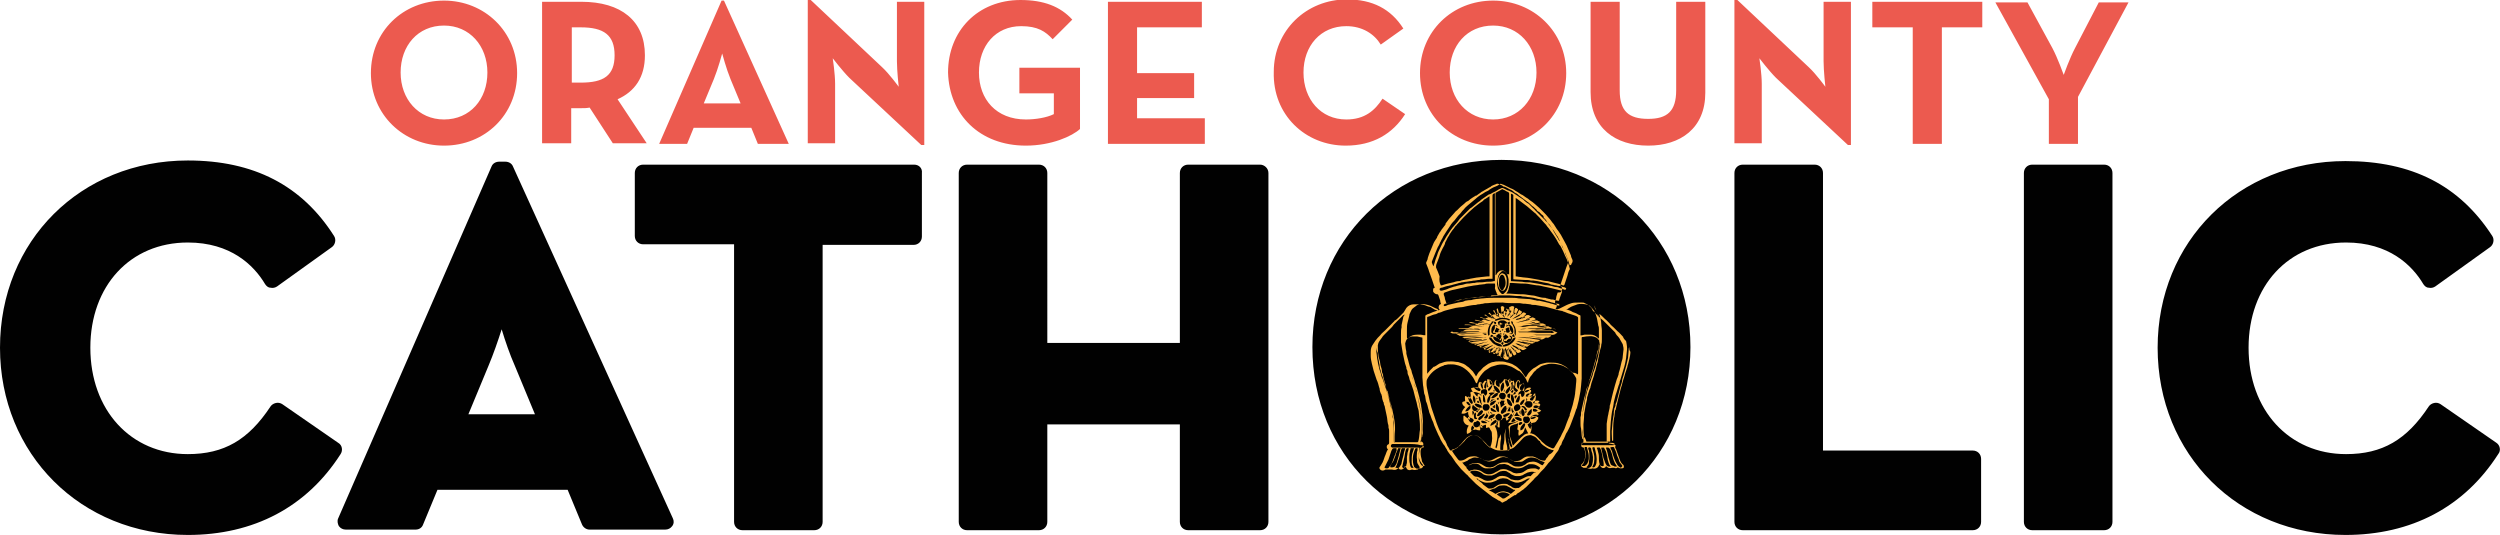
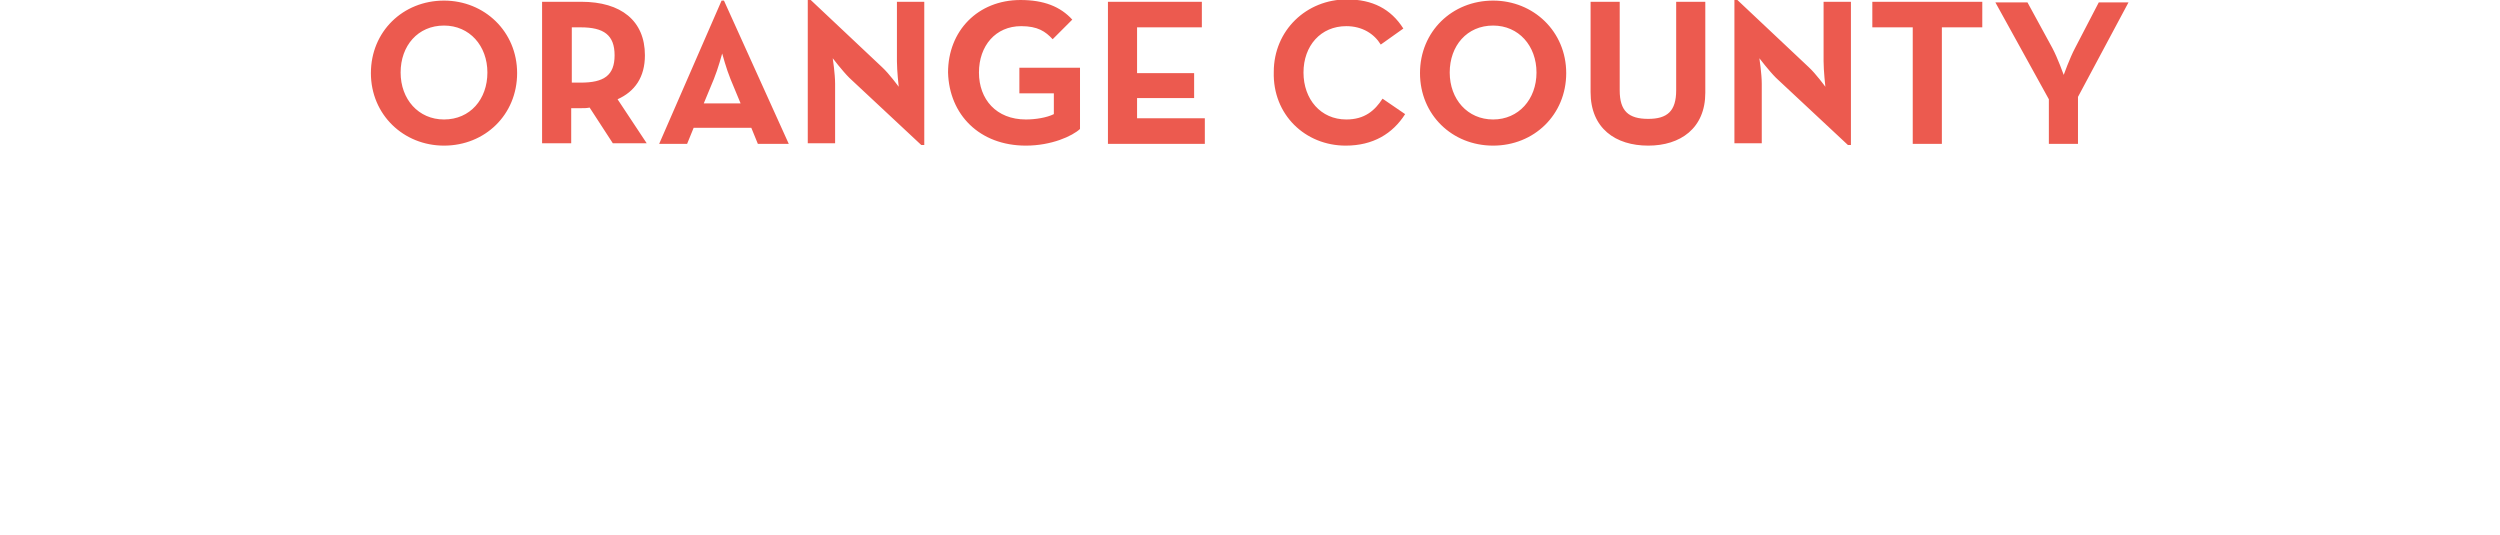
<svg xmlns="http://www.w3.org/2000/svg" version="1.1" id="Layer_1" x="0px" y="0px" viewBox="0 0 420.6 90" enable-background="new 0 0 420.6 90" xml:space="preserve">
  <g>
    <path fill="#EC5A4F" d="M74.7,24.5c6.9,0,12.3-5.2,12.3-12.2c0-7-5.5-12.2-12.3-12.2c-6.9,0-12.3,5.2-12.3,12.2   C62.4,19.3,67.9,24.5,74.7,24.5 M74.7,20.1c-4.3,0-7.3-3.4-7.3-7.9c0-4.5,2.9-7.9,7.3-7.9c4.3,0,7.3,3.4,7.3,7.9   C82,16.7,79.1,20.1,74.7,20.1 M103.9,16.7c2.9-1.3,4.6-3.7,4.6-7.4c0-5.8-4-9-10.7-9h-6.6v23.8h4.9v-5.9h1.7c0.5,0,0.9,0,1.4-0.1   l3.9,6h5.7L103.9,16.7z M96.2,14V4.6h1.5c3.9,0,5.7,1.3,5.7,4.7c0,3.4-1.8,4.6-5.7,4.6H96.2z M110.9,24.2h4.7l1.1-2.7h9.7l1.1,2.7   h5.2L121.8,0.1h-0.4L110.9,24.2z M118.4,17.4l1.7-4.1c0.7-1.7,1.4-4.3,1.4-4.3s0.7,2.6,1.4,4.3l1.7,4.1H118.4z M155,24.4h0.5V0.3   h-4.6v10c0,1.6,0.3,4.3,0.3,4.3s-1.6-2.2-2.8-3.3l-12-11.3h-0.5v24.1h4.6v-10c0-1.7-0.4-4.3-0.4-4.3s1.6,2.1,2.8,3.3L155,24.4z    M172.6,24.5c4.3,0,7.8-1.6,9.1-2.8V11.4h-10.2v4.3h5.8v3.5c-1.2,0.6-3.1,0.9-4.7,0.9c-5,0-7.9-3.4-7.9-7.9c0-4.5,2.8-7.8,7.1-7.8   c2.8,0,4.1,0.9,5.3,2.2l3.3-3.3c-2-2.2-4.8-3.3-8.7-3.3c-7.2,0-12.2,5.2-12.2,12.2C159.7,19.3,164.8,24.5,172.6,24.5 M186.4,24.2   h16.3v-4.3h-11.4v-3.4h9.6v-4.2h-9.6V4.6h10.9V0.3h-15.8V24.2z M226.4,24.5c4.6,0,7.9-2,10-5.3l-3.8-2.6c-1.3,2-3,3.5-6.1,3.5   c-4.3,0-7.2-3.4-7.2-7.9c0-4.5,2.9-7.8,7.2-7.8c2.7,0,4.7,1.3,5.8,3.1l3.8-2.7c-2.1-3.3-5.2-4.9-9.5-4.9c-6.8,0-12.3,5.2-12.3,12.2   C214.1,19.3,219.6,24.5,226.4,24.5 M251.2,24.5c6.9,0,12.3-5.2,12.3-12.2c0-7-5.5-12.2-12.3-12.2c-6.9,0-12.3,5.2-12.3,12.2   C238.9,19.3,244.3,24.5,251.2,24.5 M251.2,20.1c-4.3,0-7.3-3.4-7.3-7.9c0-4.5,2.9-7.9,7.3-7.9c4.3,0,7.3,3.4,7.3,7.9   C258.5,16.7,255.5,20.1,251.2,20.1 M277.3,24.5c5.4,0,9.6-2.9,9.6-8.9V0.3H282v14.9c0,3.5-1.5,4.8-4.7,4.8c-3.3,0-4.8-1.3-4.8-4.8   V0.3h-4.9v15.2C267.6,21.6,271.8,24.5,277.3,24.5 M310.9,24.4h0.5V0.3h-4.6v10c0,1.6,0.3,4.3,0.3,4.3s-1.6-2.2-2.8-3.3l-12-11.3   h-0.5v24.1h4.6v-10c0-1.7-0.4-4.3-0.4-4.3s1.6,2.1,2.8,3.3L310.9,24.4z M321.8,24.2h4.9V4.6h6.8V0.3H315v4.3h6.8V24.2z M344.7,24.2   h4.9v-7.9l8.5-15.9h-5l-4,7.7c-0.9,1.7-1.9,4.5-1.9,4.5s-1-2.8-1.9-4.5l-4.2-7.7h-5.4l9,16.3V24.2z" />
-     <path fill="#010101" d="M331.9,75.8h-25.2V29.1c0-0.8-0.6-1.4-1.4-1.4h-12.1c-0.8,0-1.4,0.6-1.4,1.4v58.7c0,0.8,0.6,1.4,1.4,1.4   h38.7c0.8,0,1.4-0.6,1.4-1.4V77.2C333.3,76.4,332.7,75.8,331.9,75.8 M420,74.5l-9.4-6.5c-0.3-0.2-0.7-0.3-1.1-0.2   c-0.4,0.1-0.7,0.3-0.9,0.6c-3.7,5.6-7.8,8-13.9,8c-9.6,0-16.4-7.4-16.4-17.9c0-10.4,6.7-17.7,16.4-17.7c7.2,0,11.1,3.8,13,7   c0.2,0.3,0.5,0.6,0.9,0.6c0.4,0.1,0.8,0,1.1-0.2l9.2-6.6c0.6-0.4,0.8-1.3,0.4-1.9c-5.5-8.5-13.5-12.6-24.7-12.6   c-18,0-31.6,13.5-31.6,31.4c0,18,13.6,31.5,31.6,31.5c11.1,0,20-4.7,25.7-13.6C420.8,75.8,420.6,74.9,420,74.5 M252.6,26.9   c-18.1,0-31.8,13.6-31.8,31.5c0,18,13.7,31.5,31.8,31.5c18.1,0,31.8-13.6,31.8-31.5C284.4,40.5,270.7,26.9,252.6,26.9 M354,27.7   h-12.1c-0.8,0-1.4,0.6-1.4,1.4v58.7c0,0.8,0.6,1.4,1.4,1.4H354c0.8,0,1.4-0.6,1.4-1.4V29.1C355.4,28.3,354.8,27.7,354,27.7    M153.8,27.7h-45.6c-0.8,0-1.4,0.6-1.4,1.4v10.6c0,0.8,0.6,1.4,1.4,1.4h15.3v46.7c0,0.8,0.6,1.4,1.4,1.4h12.1   c0.8,0,1.4-0.6,1.4-1.4V41.2h15.3c0.8,0,1.4-0.6,1.4-1.4V29.1C155.2,28.3,154.6,27.7,153.8,27.7 M56.9,74.5L47.5,68   c-0.3-0.2-0.7-0.3-1.1-0.2c-0.4,0.1-0.7,0.3-0.9,0.6c-3.7,5.6-7.8,8-13.9,8c-9.6,0-16.4-7.4-16.4-17.9c0-10.4,6.7-17.7,16.4-17.7   c7.2,0,11.1,3.8,13,7c0.2,0.3,0.5,0.6,0.9,0.6c0.4,0.1,0.8,0,1.1-0.2l9.2-6.6c0.6-0.4,0.8-1.3,0.4-1.9C50.8,31.2,42.7,27,31.6,27   C13.6,27,0,40.5,0,58.5C0,76.4,13.6,90,31.6,90c11.1,0,20-4.7,25.7-13.6C57.7,75.8,57.6,74.9,56.9,74.5 M212,27.7h-12.1   c-0.8,0-1.4,0.6-1.4,1.4v28.6h-22.3V29.1c0-0.8-0.6-1.4-1.4-1.4h-12.1c-0.8,0-1.4,0.6-1.4,1.4v58.7c0,0.8,0.6,1.4,1.4,1.4h12.1   c0.8,0,1.4-0.6,1.4-1.4V71.4h22.3v16.4c0,0.8,0.6,1.4,1.4,1.4H212c0.8,0,1.4-0.6,1.4-1.4V29.1C213.4,28.3,212.7,27.7,212,27.7    M78.8,69.7l3.4-8.2c0.8-1.9,1.6-4.2,2.2-6.1c0.6,2,1.4,4.3,2.2,6.1l3.4,8.2H78.8z M86.3,28c-0.2-0.5-0.7-0.8-1.3-0.8h-1   c-0.6,0-1.1,0.3-1.3,0.8L56.9,87.2c-0.2,0.4-0.1,0.9,0.1,1.3c0.3,0.4,0.7,0.6,1.2,0.6h11.7c0.6,0,1.1-0.3,1.3-0.9l2.4-5.8h21.9   l2.4,5.8c0.2,0.5,0.7,0.9,1.3,0.9h12.7c0.5,0,0.9-0.2,1.2-0.6c0.3-0.4,0.3-0.9,0.1-1.3L86.3,28z" />
-     <path fill="#FFBB4D" d="M271.7,75.2L271.7,75.2c0.1,0.1,0.1,0.3,0.2,0.4c0,0.1,0.1,0.2,0.1,0.3c0.2,0.5,0.3,0.9,0.5,1.4   c0.1,0.3,0.3,0.7,0.6,0.9c0.1,0.1,0.1,0.3,0.1,0.4c0,0.1-0.2,0.2-0.3,0.2c-0.2,0-0.4,0-0.6-0.1c-0.1-0.1-0.2-0.1-0.2,0   c-0.2,0.1-0.3,0.1-0.5,0c-0.1,0-0.3,0-0.4,0c-0.3,0.1-0.6,0.1-0.9-0.2c0,0-0.1-0.1-0.1-0.1c0,0.1-0.1,0.1-0.1,0.2   c-0.2,0.2-0.5,0.2-0.7,0c-0.1-0.1-0.2-0.2-0.2-0.3c0,0,0-0.1-0.1-0.2c0,0.1,0,0.1-0.1,0.2c-0.1,0.3-0.3,0.4-0.5,0.5   c-0.2,0-0.3,0.1-0.5,0c0,0-0.1,0-0.1,0c-0.2,0.1-0.4,0.1-0.7,0c-0.1,0-0.2-0.1-0.3-0.1c0,0-0.1,0-0.2,0c-0.1,0-0.2,0-0.3,0   c-0.2-0.1-0.4-0.2-0.4-0.4c0,0,0-0.1,0-0.1c0.5-0.4,0.7-1,0.7-1.6c0-0.3,0-0.6-0.1-0.9c0-0.1-0.1-0.2-0.1-0.3c0-0.1,0-0.1-0.1-0.1   c-0.1,0-0.2-0.1-0.3-0.1c0,0,0,0,0,0c-0.1-0.2-0.1-0.5,0.1-0.6c0.2-0.1,0.2-0.3,0.2-0.5c-0.1-0.5-0.1-0.9-0.2-1.4   c0-0.2,0-0.5,0-0.7c0-0.5,0-1.1,0-1.6c0-0.3,0-0.7,0.1-1c0.1-0.4,0.1-0.8,0.2-1.2c0.1-0.3,0.1-0.7,0.2-1c0.1-0.4,0.2-0.8,0.3-1.3   c0.1-0.3,0.2-0.6,0.3-0.9c0.1-0.3,0.2-0.6,0.3-0.9c0.1-0.2,0.1-0.4,0.2-0.6c0.1-0.2,0.2-0.5,0.2-0.7c0.2-0.5,0.4-1,0.5-1.5   c0-0.2,0.1-0.5,0.2-0.7c0.1-0.3,0.1-0.6,0.2-0.9c0.1-0.4,0.2-0.9,0.2-1.3c0-0.2,0-0.3,0.1-0.5c0-0.3-0.1-0.6-0.3-0.8   c-0.2-0.3-0.5-0.4-0.9-0.5c-0.4-0.1-0.7,0-1.1,0c-0.2,0-0.4,0.1-0.7,0.1c-0.1,0-0.1,0.1-0.1,0.2c0,0.5,0,0.9,0,1.4   c0,0.4,0,0.8,0,1.1c0,0.5,0,1,0,1.5c0,0.9,0,1.9,0,2.8c0,0.4-0.1,0.8-0.1,1.2c0,0.3-0.1,0.6-0.1,0.9c-0.1,0.5-0.2,1-0.3,1.6   c-0.1,0.4-0.2,0.8-0.3,1.2c0,0.1-0.1,0.2-0.1,0.2c-0.1,0.3-0.2,0.6-0.3,0.9c-0.2,0.5-0.4,1.1-0.6,1.6c-0.1,0.2-0.1,0.3-0.2,0.5   c-0.1,0.2-0.2,0.4-0.3,0.6c-0.1,0.2-0.2,0.4-0.3,0.5c-0.1,0.2-0.2,0.5-0.3,0.7c-0.1,0.3-0.3,0.5-0.4,0.8c0,0.1-0.1,0.2-0.1,0.3   c0,0.1-0.1,0.2-0.1,0.2c0,0-0.1,0.1-0.1,0.1c-0.1,0.2-0.2,0.4-0.3,0.7c-0.1,0.1-0.1,0.2-0.2,0.3c-0.2,0.2-0.3,0.4-0.5,0.7   c-0.2,0.3-0.4,0.6-0.7,0.9c-0.1,0.1-0.2,0.2-0.3,0.3c-0.1,0.1-0.2,0.3-0.3,0.4c-0.2,0.2-0.3,0.4-0.4,0.5c-0.2,0.2-0.4,0.4-0.6,0.6   c-0.2,0.2-0.3,0.4-0.5,0.6c-0.2,0.2-0.5,0.4-0.7,0.7c-0.1,0.1-0.2,0.2-0.4,0.4c-0.2,0.2-0.4,0.4-0.6,0.6c-0.1,0.1-0.2,0.2-0.3,0.3   c-0.2,0.1-0.3,0.3-0.5,0.4c-0.1,0.1-0.2,0.1-0.3,0.2c-0.2,0.2-0.4,0.3-0.6,0.4c-0.1,0.1-0.2,0.2-0.3,0.3c0,0,0,0-0.1,0   c-0.2,0-0.3,0.2-0.4,0.2c-0.2,0.1-0.4,0.3-0.6,0.4c-0.1,0-0.3,0.2-0.4,0.3c-0.2,0.1-0.4,0.2-0.6,0.3c-0.1,0.1-0.2,0.1-0.4-0.1   c-0.1-0.1-0.3-0.2-0.4-0.2c-0.1-0.1-0.2-0.1-0.3-0.2c-0.2-0.1-0.5-0.3-0.7-0.4c-0.1-0.1-0.3-0.2-0.4-0.3c-0.3-0.2-0.6-0.5-0.9-0.7   c-0.3-0.2-0.6-0.5-0.9-0.7c-0.2-0.2-0.4-0.3-0.6-0.5c-0.1-0.1-0.2-0.2-0.3-0.3c-0.3-0.3-0.6-0.6-0.9-0.9c-0.1-0.1-0.2-0.3-0.4-0.4   c-0.3-0.3-0.6-0.6-0.9-0.9c-0.3-0.4-0.6-0.7-0.9-1.1c-0.1-0.2-0.3-0.4-0.4-0.6c-0.2-0.3-0.4-0.6-0.6-0.8c-0.2-0.3-0.4-0.5-0.5-0.8   c-0.1-0.1-0.1-0.2-0.2-0.3c-0.1-0.2-0.2-0.4-0.4-0.6c-0.1-0.2-0.2-0.3-0.3-0.5c-0.2-0.3-0.3-0.7-0.5-1c-0.1-0.3-0.3-0.6-0.4-0.9   c-0.1-0.2-0.2-0.5-0.3-0.7c-0.1-0.2-0.1-0.4-0.2-0.6c-0.1-0.2-0.2-0.4-0.3-0.7c-0.1-0.3-0.2-0.6-0.3-0.8c-0.1-0.2-0.1-0.5-0.2-0.7   c-0.1-0.4-0.2-0.9-0.4-1.3c0-0.2-0.1-0.4-0.1-0.6c0-0.2-0.1-0.5-0.2-0.7c0,0,0,0,0,0c-0.1-0.5-0.1-1-0.2-1.4c0-0.4-0.1-0.9-0.1-1.3   c0-0.5,0-1.1,0-1.6c0-0.7,0-1.4,0-2.1c0-0.8,0-1.5,0-2.3c0-0.2,0-0.4,0-0.5c0-0.1,0-0.1,0-0.2c-0.3-0.1-0.6-0.1-0.9-0.2   c-0.3,0-0.5,0-0.8,0c-0.2,0-0.4,0.1-0.6,0.2c-0.4,0.2-0.5,0.6-0.6,1c0,0.3,0.1,0.6,0.1,0.9c0.1,0.3,0.1,0.5,0.1,0.8   c0.1,0.4,0.2,0.8,0.3,1.1c0,0.1,0.1,0.3,0.1,0.4c0.1,0.4,0.2,0.8,0.4,1.2c0.1,0.2,0.1,0.5,0.2,0.7c0.1,0.3,0.2,0.6,0.3,0.9   c0.1,0.2,0.1,0.5,0.2,0.7c0.1,0.3,0.2,0.6,0.3,0.9c0.1,0.5,0.3,1,0.4,1.5c0,0.2,0.1,0.3,0.1,0.5c0.1,0.3,0.2,0.7,0.2,1   c0.1,0.4,0.1,0.9,0.2,1.3c0,0.4,0.1,0.9,0.1,1.3c0,0.5,0,0.9,0,1.4c0,0.3,0,0.6-0.1,0.8c0,0.1,0,0.3-0.1,0.4c0,0.2,0,0.4-0.1,0.5   c0,0.1,0,0.2,0.1,0.2c0.3,0.2,0.3,0.4,0.2,0.7c0,0.1-0.2,0.2-0.3,0.3c-0.1,0-0.2,0.1-0.2,0.2c-0.1,0.4-0.2,0.8-0.2,1.2   c0,0.4,0.1,0.7,0.3,1c0.1,0.1,0.1,0.2,0.2,0.3c0.1,0.1,0.2,0.2,0.2,0.3c0.1,0.2-0.1,0.4-0.3,0.5c-0.1,0-0.2,0-0.3,0   c-0.1,0-0.2,0-0.2,0.1c0,0.1-0.1,0.1-0.2,0.1c-0.3,0.1-0.5,0.1-0.8,0c-0.2,0-0.3,0.1-0.4,0.1c-0.3,0-0.5-0.1-0.6-0.4   c-0.1-0.1-0.1-0.2-0.2-0.3c0,0,0,0.1-0.1,0.1c0,0.2-0.1,0.3-0.3,0.4c-0.2,0.2-0.6,0.1-0.7-0.1c0,0,0,0,0-0.1c0,0-0.1,0-0.1,0.1   c-0.3,0.3-0.6,0.3-1,0.2c-0.1,0-0.2,0-0.4,0c-0.1,0-0.2,0-0.2,0c-0.1,0-0.2,0-0.3,0c-0.1,0-0.1,0-0.2,0c0,0-0.1,0-0.2,0.1   c-0.2,0.1-0.5,0.1-0.7-0.1c-0.1-0.1-0.2-0.3-0.1-0.4c0.1-0.1,0.1-0.2,0.2-0.3c0.1-0.2,0.2-0.3,0.3-0.5c0.2-0.4,0.3-0.9,0.5-1.3   c0.1-0.3,0.2-0.6,0.4-0.9c0,0,0-0.1-0.1-0.1c-0.1-0.1-0.1-0.3-0.1-0.4c0-0.1,0.1-0.3,0.2-0.3c0.2-0.1,0.2-0.2,0.2-0.4   c0-0.6,0-1.2,0-1.8c0-0.2,0-0.4-0.1-0.6c0-0.2,0-0.5-0.1-0.7c-0.1-0.4-0.1-0.9-0.2-1.3c-0.1-0.5-0.2-0.9-0.3-1.4   c0-0.3-0.2-0.5-0.2-0.7c0-0.1,0-0.2-0.1-0.3c-0.1-0.3-0.2-0.6-0.2-0.9c0-0.1-0.1-0.2-0.1-0.3c0-0.1,0-0.1-0.1-0.2   c-0.1-0.3-0.2-0.5-0.2-0.8c0-0.1-0.1-0.2-0.1-0.3c-0.1-0.4-0.2-0.8-0.4-1.2c-0.1-0.3-0.2-0.6-0.3-0.9c-0.1-0.2-0.1-0.4-0.2-0.6   c-0.1-0.4-0.2-0.8-0.3-1.2c-0.1-0.4-0.2-0.9-0.2-1.3c0-0.2,0-0.5,0-0.7c0-0.5,0.1-0.9,0.4-1.3c0.1-0.2,0.3-0.4,0.4-0.6   c0.2-0.3,0.5-0.6,0.8-0.9c0.2-0.3,0.5-0.5,0.8-0.8c0.3-0.3,0.7-0.7,1-1c0.2-0.2,0.3-0.3,0.5-0.5c0,0,0.1-0.1,0.1-0.1   c0,0,0-0.1,0.1-0.1c0.2-0.1,0.4-0.3,0.6-0.5c0.1-0.1,0.2-0.2,0.3-0.3c0.1-0.1,0.3-0.3,0.4-0.4c0.1-0.1,0.2-0.2,0.3-0.4   c0.1-0.2,0.2-0.3,0.3-0.5c0.3-0.4,0.8-0.6,1.2-0.6c0.3,0,0.6,0,0.9,0c0.5,0,1,0.1,1.4,0.3c0.1,0,0.2,0.1,0.3,0.1   c0.2,0,0.4,0.1,0.5,0.2c0.2,0.1,0.3,0.2,0.5,0.3c0.1,0,0.2,0.1,0.3,0.1c0.2,0.1,0.3,0,0.5-0.1c0-0.1,0-0.1-0.1-0.1   c-0.1-0.2-0.1-0.4,0-0.6c0.1-0.1,0.1-0.2,0.2-0.2c0.1,0,0.1-0.1,0.1-0.2c-0.1-0.1-0.1-0.3-0.1-0.4c-0.1-0.3-0.2-0.6-0.3-0.9   c-0.1-0.2-0.1-0.2-0.3-0.2c-0.1,0-0.3-0.1-0.4-0.2c-0.1-0.1-0.2-0.2-0.2-0.3c0-0.1,0-0.2,0-0.3c0-0.1,0-0.2,0.1-0.2c0,0,0,0,0,0   c0.2-0.1,0.2-0.1,0.1-0.3c-0.1-0.3-0.2-0.6-0.3-0.9c0-0.1-0.1-0.2-0.1-0.3c-0.2-0.5-0.3-0.9-0.5-1.4c-0.1-0.4-0.3-0.8-0.4-1.1   c-0.1-0.2-0.1-0.3,0-0.5c0.1-0.2,0.2-0.4,0.2-0.6c0-0.1,0.1-0.2,0.1-0.3c0.1-0.3,0.2-0.6,0.3-0.8c0.2-0.4,0.3-0.8,0.5-1.2   c0.1-0.3,0.3-0.6,0.5-0.9c0.1-0.1,0.2-0.3,0.2-0.4c0.1-0.2,0.3-0.5,0.4-0.7c0.2-0.2,0.3-0.5,0.5-0.7c0.1-0.1,0.2-0.3,0.3-0.4   c0.1-0.1,0.2-0.2,0.2-0.4c0.2-0.3,0.4-0.5,0.6-0.8c0.3-0.3,0.5-0.6,0.8-0.9c0.2-0.2,0.3-0.4,0.5-0.5c0.2-0.2,0.4-0.4,0.6-0.6   c0.2-0.2,0.4-0.3,0.6-0.5c0.2-0.2,0.4-0.4,0.7-0.5c0.2-0.2,0.5-0.4,0.8-0.6c0.2-0.1,0.3-0.2,0.5-0.3c0,0,0,0,0.1,0   c0.1-0.1,0.3-0.2,0.4-0.3c0.2-0.1,0.3-0.2,0.4-0.3c0.2-0.1,0.4-0.2,0.7-0.4c0.1,0,0.1-0.1,0.2-0.1c0.2-0.1,0.3-0.2,0.5-0.3   c0.1,0,0.2-0.1,0.3-0.2c0.2-0.1,0.4-0.2,0.7-0.3c0.1,0,0.2-0.1,0.2-0.1c0.1,0,0.2,0,0.2,0c0.2,0.1,0.5,0.2,0.7,0.3c0,0,0,0,0,0   c0.1,0.1,0.2,0.2,0.4,0.2c0.3,0.1,0.6,0.3,0.8,0.4c0.2,0.1,0.5,0.2,0.7,0.4c0.1,0.1,0.2,0.2,0.4,0.3c0.1,0,0.2,0.1,0.2,0.1   c0.2,0.1,0.3,0.3,0.5,0.4c0.4,0.3,0.8,0.6,1.2,0.9c0.2,0.1,0.4,0.3,0.5,0.4c0.2,0.2,0.4,0.4,0.6,0.5c0.1,0.1,0.2,0.2,0.3,0.3   c0.1,0.1,0.2,0.1,0.2,0.2c0.1,0.2,0.3,0.3,0.5,0.4c0.1,0.1,0.1,0.2,0.2,0.2c0.1,0.1,0.1,0.2,0.2,0.2c0.1,0.1,0.3,0.2,0.3,0.4   c0,0,0,0,0,0.1c0.2,0.2,0.4,0.4,0.5,0.6c0.1,0.2,0.3,0.4,0.5,0.6c0.1,0.1,0.1,0.2,0.2,0.3c0.1,0.2,0.2,0.3,0.3,0.5   c0.1,0.2,0.3,0.5,0.4,0.7c0.2,0.3,0.3,0.5,0.5,0.8c0.1,0.2,0.2,0.4,0.3,0.5c0.3,0.5,0.5,0.9,0.7,1.4c0.1,0.2,0.2,0.4,0.2,0.6   c0.1,0.3,0.3,0.6,0.4,0.9c0,0.1,0.1,0.2,0.1,0.4c0,0.1,0,0.2,0,0.3c-0.1,0.3-0.2,0.5-0.3,0.8c-0.2,0.5-0.3,1-0.5,1.5   c-0.2,0.5-0.3,1-0.5,1.4c0,0.1,0,0.2,0.1,0.3c0.3,0.2,0.3,0.6,0,0.9c-0.1,0.1-0.2,0.1-0.4,0.1c-0.1,0-0.2,0-0.2,0.2   c-0.1,0.3-0.2,0.5-0.2,0.8c-0.1,0.2-0.1,0.4-0.2,0.6c0,0.1,0,0.1,0.1,0.2c0.2,0.1,0.2,0.2,0.2,0.4c0,0.2,0,0.3-0.2,0.5   c0.1,0.1,0.3,0.2,0.4,0.1c0.1,0,0.2-0.1,0.3-0.1c0.2-0.1,0.4-0.2,0.6-0.3c0.2-0.1,0.4-0.2,0.6-0.3c0.2-0.1,0.5-0.2,0.8-0.3   c0.3-0.1,0.7-0.1,1-0.1c0.3,0,0.6,0,0.8,0c0.1,0,0.3,0,0.4,0.1c0.2,0.1,0.5,0.2,0.7,0.4c0.2,0.2,0.5,0.4,0.6,0.7   c0,0.1,0.1,0.2,0.2,0.3c0.2,0.1,0.3,0.3,0.4,0.4c0,0,0.1,0.1,0.1,0.1c0.1,0.1,0.3,0.3,0.4,0.4c0.2,0.2,0.5,0.4,0.7,0.6   c0.2,0.2,0.5,0.5,0.7,0.7c0.2,0.2,0.4,0.4,0.6,0.6c0.2,0.2,0.4,0.4,0.6,0.6c0.1,0.1,0.2,0.2,0.2,0.3c0.1,0.2,0.3,0.4,0.4,0.5   c0.2,0.2,0.3,0.4,0.4,0.6c0.1,0.2,0.3,0.5,0.4,0.7c0.1,0.4,0.2,0.8,0.1,1.2c0,0.3-0.1,0.6-0.1,0.9c0,0.3-0.1,0.6-0.2,0.9   c-0.1,0.4-0.2,0.9-0.3,1.3c-0.1,0.3-0.2,0.6-0.2,0.8c-0.1,0.3-0.2,0.6-0.3,0.8c-0.1,0.3-0.2,0.7-0.3,1c-0.1,0.4-0.2,0.7-0.3,1.1   c-0.1,0.3-0.1,0.5-0.2,0.8c-0.1,0.4-0.2,0.8-0.3,1.3c-0.1,0.2-0.1,0.4-0.1,0.6c-0.1,0.3-0.1,0.6-0.2,0.9c0,0.2-0.1,0.4-0.1,0.5   c0,0.2-0.1,0.4-0.1,0.6c0,0.2-0.1,0.5-0.1,0.7c0,0.1,0,0.2,0,0.3c0,0.7,0,1.3,0,2c0,0.2,0,0.4,0,0.6c0,0.1,0,0.1,0.1,0.1   c0.1,0.1,0.2,0.2,0.3,0.3C272,74.8,271.9,75,271.7,75.2C271.8,75.2,271.7,75.2,271.7,75.2 M255.4,71.2L255.4,71.2   c-0.1,0-0.2,0.1-0.2,0.1c-0.1,0-0.2,0.1-0.4,0.1c-0.2,0.1-0.3,0.1-0.5,0.2c-0.1,0-0.2,0.1-0.2,0.2c-0.1,0.2-0.1,0.4-0.1,0.7   c0,0.2,0,0.4,0,0.6c0,0.3,0.1,0.6,0.2,0.8c0.1,0.2,0.1,0.4,0.2,0.7c0,0.1,0.1,0.2,0.1,0.3c0,0.1,0.1,0.1,0.1,0   c0.1,0,0.1-0.1,0.2-0.2c0.2-0.2,0.3-0.3,0.5-0.5c0.2-0.2,0.4-0.4,0.6-0.6c0.2-0.2,0.4-0.3,0.6-0.5c0.1,0,0.2-0.1,0.2-0.1   c0.3-0.1,0.6-0.1,0.9-0.1c0.3,0.1,0.6,0.2,0.8,0.4c0.2,0.2,0.4,0.3,0.6,0.6c0,0,0,0,0,0c0.2,0.1,0.2,0.2,0.4,0.4   c0.2,0.2,0.5,0.4,0.7,0.6c0.3,0.2,0.7,0.4,1,0.5c0.2,0.1,0.3,0,0.4-0.1c0.2-0.3,0.4-0.7,0.6-1c0.2-0.3,0.3-0.6,0.5-0.9   c0.1-0.3,0.3-0.6,0.4-0.8c0-0.1,0.1-0.2,0.1-0.2c0.2-0.4,0.3-0.8,0.5-1.3c0.1-0.3,0.3-0.7,0.4-1c0.1-0.1,0.1-0.3,0.1-0.4   c0.1-0.2,0.1-0.4,0.2-0.6c0.1-0.3,0.2-0.7,0.3-1c0.1-0.4,0.2-0.8,0.3-1.3c0-0.2,0.1-0.4,0.1-0.6c0,0,0-0.1,0-0.1   c0-0.3,0.1-0.6,0.1-0.9c0-0.4,0.1-0.8,0.1-1.3c0-0.1,0-0.3-0.1-0.4c0-0.1-0.1-0.1-0.1-0.2c-0.2-0.3-0.3-0.5-0.6-0.7   c0,0-0.1-0.1-0.1-0.1c-0.2-0.3-0.5-0.5-0.7-0.6c-0.3-0.2-0.7-0.4-1.1-0.5c-0.4-0.1-0.9-0.2-1.3-0.2c-0.1,0-0.2,0-0.3,0   c-0.3,0-0.7,0.1-1,0.2c-0.4,0.1-0.7,0.2-1,0.5c-0.2,0.1-0.4,0.2-0.5,0.4c-0.3,0.2-0.5,0.5-0.7,0.8c-0.3,0.3-0.5,0.7-0.6,1.1   c0,0,0,0.1,0,0.1c0,0.1-0.1,0.1-0.1,0c0,0,0-0.1-0.1-0.1c0-0.1-0.1-0.2-0.1-0.3c-0.1-0.2-0.2-0.3-0.3-0.5c-0.1-0.1-0.2-0.3-0.3-0.4   c-0.2-0.2-0.4-0.4-0.6-0.6c0,0,0,0-0.1,0c-0.1,0-0.1-0.1-0.2-0.1c-0.3-0.2-0.6-0.4-1-0.6c-0.3-0.1-0.6-0.2-0.9-0.3   c-0.5-0.1-1-0.1-1.5,0c-0.3,0.1-0.7,0.2-1,0.3c-0.2,0.1-0.4,0.2-0.5,0.3c-0.2,0.1-0.4,0.3-0.6,0.4c-0.2,0.2-0.5,0.5-0.7,0.8   c-0.1,0.2-0.3,0.4-0.4,0.7c-0.1,0.2-0.1,0.4-0.2,0.5c0,0-0.1,0.1-0.1,0.1c0,0-0.1-0.1-0.1-0.1c-0.1-0.2-0.2-0.4-0.3-0.6   c-0.2-0.4-0.5-0.7-0.8-1.1c-0.3-0.3-0.5-0.5-0.8-0.7c-0.4-0.3-0.9-0.5-1.4-0.6c-0.3-0.1-0.7-0.1-1-0.1c-0.3,0-0.5,0-0.8,0.1   c-0.1,0-0.2,0-0.3,0.1c-0.3,0.1-0.6,0.2-0.9,0.4c-0.4,0.2-0.8,0.5-1.1,0.8c-0.3,0.3-0.6,0.7-0.8,1.1c-0.1,0.2-0.1,0.4-0.1,0.7   c0,0,0,0.1,0,0.1c0,0.4,0.1,0.8,0.2,1.3c0.1,0.5,0.2,0.9,0.3,1.4c0.1,0.4,0.2,0.8,0.3,1.2c0.2,0.5,0.3,1,0.5,1.5   c0.1,0.4,0.3,0.8,0.4,1.2c0.2,0.5,0.4,1.1,0.7,1.6c0.2,0.4,0.4,0.8,0.6,1.2c0.1,0.1,0.2,0.2,0.2,0.3c0.1,0.2,0.2,0.4,0.3,0.7   c0.1,0.2,0.3,0.4,0.4,0.7c0.1,0.1,0.2,0.1,0.3,0.1c0.2,0,0.4-0.1,0.5-0.2c0.3-0.1,0.6-0.3,0.8-0.6c0.1-0.1,0.2-0.2,0.3-0.3   c0.2-0.2,0.4-0.5,0.6-0.7c0,0,0,0,0,0c0.1-0.1,0.3-0.3,0.4-0.4c0.2-0.1,0.3-0.2,0.5-0.3c0.6-0.2,1.2-0.1,1.6,0.3   c0.3,0.2,0.5,0.4,0.7,0.7c0.3,0.3,0.5,0.6,0.8,0.8c0.1,0.1,0.2,0.2,0.3,0.2c0,0,0,0,0,0c0.3-0.7,0.4-1.4,0.3-2.1   c0-0.3,0-0.6-0.2-0.8c-0.1-0.1-0.1-0.2-0.2-0.4c-0.1-0.1-0.1-0.1-0.2-0.1c-0.1,0-0.2,0.1-0.3,0.1c-0.1,0-0.1,0-0.1-0.1   c0-0.1,0-0.2,0-0.3c0-0.1-0.1-0.2-0.2-0.1c-0.2,0.1-0.5,0.2-0.8,0.2c0,0-0.1,0-0.1,0c0.1,0.2,0.2,0.5,0.1,0.7c-0.2,0-0.4,0-0.6-0.1   c-0.1,0-0.2-0.1-0.2,0c-0.2,0-0.4,0-0.6,0.1c-0.1,0.3-0.4,0.5-0.8,0.6c-0.1-0.5,0-1,0.3-1.4c-0.1,0-0.2-0.1-0.3-0.1   c-0.3-0.1-0.5-0.4-0.6-0.7c0-0.1,0-0.1,0-0.2c0-0.2,0-0.3,0-0.5c0-0.1,0-0.1,0.1-0.2c0.2,0.1,0.3,0.3,0.5,0.4   c0.2,0.1,0.3,0.2,0.5,0.3c0.1-0.1,0-0.1,0-0.2c0,0-0.1-0.1-0.1-0.2c-0.1-0.2-0.2-0.5-0.2-0.7c0-0.1,0-0.1,0-0.2   c-0.2,0.1-0.3,0.1-0.4,0.2c-0.2,0.1-0.3,0.1-0.5,0.1c-0.1,0-0.1,0-0.2,0c0-0.4,0.3-0.8,0.6-1.1c0,0-0.1-0.1-0.1-0.1   c-0.2-0.1-0.4-0.4-0.4-0.6c0-0.1,0-0.1,0.1-0.2c0.1,0,0.2-0.1,0.4-0.1c0-0.3-0.1-0.6,0-0.9c0.3,0.1,0.5,0.3,0.8,0.5   c0.1-0.3,0.2-0.6,0.1-0.9c-0.1-0.2,0-0.2,0.2-0.3c0.1,0,0.1,0,0.2,0c-0.2-0.2-0.3-0.4-0.3-0.6c0.1,0,0.3-0.1,0.4-0.1   c0.2,0,0.4,0,0.6,0.1c0,0,0.1,0,0.2,0c0-0.1,0-0.1,0-0.2c0-0.3,0-0.6,0.2-0.8c0.1-0.1,0.1-0.1,0.2,0c0.1,0.1,0.2,0.3,0.3,0.4   c0.1-0.2,0.2-0.5,0.5-0.7c0,0.1,0.1,0.1,0.1,0.1c0.2,0.3,0.2,0.6,0.2,0.9c0,0,0,0.1,0,0.2c0.1-0.1,0.1-0.1,0.2-0.1   c-0.1-0.3-0.2-0.6-0.2-0.9c0-0.1,0-0.2,0-0.3c0-0.1,0-0.1,0.1-0.1c0,0,0.1,0,0.1,0c0.2,0.1,0.4,0.3,0.5,0.5   c0.1,0.1,0.1,0.3,0.2,0.4c0.1,0.1,0.1,0.1,0.3,0.2c0-0.1,0-0.2,0-0.2c0-0.3,0-0.5,0.2-0.7c0,0,0.1-0.1,0.1-0.1   c0.2,0.1,0.4,0.2,0.5,0.4c0,0.1,0.1,0.1,0.1,0.2c0.1,0.1,0.1,0.1,0.2,0c0.1-0.1,0.2-0.2,0.3-0.3c0,0,0.1-0.1,0.1-0.1   c0-0.1,0.1-0.1,0.1-0.2c0-0.1,0.1-0.1,0.2-0.1c0.1,0.1,0.2,0.1,0.3,0.2c0.1,0.1,0.2,0.1,0.2,0c0.1-0.1,0.1-0.1,0.2-0.2   c0,0,0.1-0.1,0.2-0.1c0.1,0.2,0.1,0.3,0.2,0.4c0,0,0,0,0.1,0c0,0,0,0,0.1,0c0.1-0.1,0.2-0.1,0.2,0.1c0.1,0.2,0.1,0.4,0.1,0.7   c0,0.1,0,0.1,0.1,0.2c0-0.2,0.1-0.4,0.1-0.6c0-0.2,0.2-0.3,0.3-0.5c0,0,0.1-0.1,0.1,0c0.2,0.2,0.3,0.4,0.4,0.7c0,0,0,0,0,0.1   c0.2-0.2,0.3-0.3,0.5-0.3c0.2,0.4,0.2,0.8,0.1,1.3c0.1,0,0.1,0,0.1,0c0.2-0.1,0.4-0.2,0.6-0.2c0.1,0,0.3,0,0.4,0   c0.1,0,0.1,0.1,0.1,0.2c0,0.1,0,0.1-0.1,0.2c-0.1,0.3-0.3,0.5-0.5,0.6c0,0.1,0.1,0.1,0.2,0.1c0.1,0,0.3,0,0.4,0c0.1,0,0.1,0,0.2,0   c0.1,0,0.2-0.1,0.3-0.1c0.1-0.1,0.2-0.1,0.3,0c0,0.5-0.1,0.9-0.3,1.3c0.3-0.1,0.7-0.1,0.9,0c0.1,0.1,0.2,0.2,0.1,0.3   c-0.1,0.2-0.3,0.3-0.5,0.4c0.2,0.2,0.5,0.3,0.7,0.5c-0.1,0.1-0.2,0.1-0.3,0.2c-0.1,0.1-0.3,0-0.4,0.1c0.1,0.1,0.2,0.2,0.3,0.3   c-0.1,0-0.1,0.1-0.1,0.1c-0.2,0.2-0.5,0.2-0.8,0.2c-0.2,0-0.3,0-0.4,0.3c0.4-0.2,0.8-0.3,1.2-0.1c0,0,0,0,0,0.1   c0,0.2-0.1,0.3-0.2,0.4c-0.1,0.2-0.3,0.4-0.6,0.4c-0.1,0-0.3,0.1-0.4,0.1c0,0-0.1,0-0.1,0c0.3,0.6,0.2,1.6-0.3,1.9   c-0.2-0.4-0.4-0.8-0.6-1.2c-0.1,0.2-0.1,0.4-0.2,0.6c-0.1,0.2-0.2,0.4-0.4,0.5c-0.2,0.1-0.3,0.3-0.5,0.3c0,0,0,0,0,0   c0,0,0-0.1,0-0.1c-0.1-0.2,0-0.5,0-0.7c0-0.1,0-0.1-0.1-0.2c-0.1,0-0.2-0.1-0.1-0.2C255.4,71.4,255.4,71.3,255.4,71.2 M265.4,63   L265.4,63C265.4,63,265.4,63,265.4,63c0.1-0.1,0.1-0.2,0.1-0.3c0-0.7,0-1.3,0-2c0-0.3,0-0.7,0-1c0-0.7,0-1.4,0-2.1   c0-0.9,0-1.8,0-2.7c0-0.3,0-0.7,0-1c0-0.1,0-0.2,0-0.4c0-0.1,0-0.1-0.1-0.2c-0.1-0.1-0.2-0.1-0.4-0.2c-0.3-0.1-0.6-0.2-0.9-0.3   c-0.4-0.1-0.7-0.3-1.1-0.4c-0.1,0-0.1-0.1-0.2-0.1c0,0-0.1,0-0.1,0c-0.3-0.1-0.6-0.1-0.9-0.2c-0.2-0.1-0.4-0.1-0.7-0.2   c-0.4-0.1-0.7-0.2-1.1-0.3c-0.2,0-0.4-0.1-0.6-0.1c-0.4-0.1-0.7-0.1-1.1-0.2c-0.1,0-0.1,0-0.2,0c-0.2,0-0.4,0-0.6-0.1   c-0.3,0-0.6-0.1-0.9-0.1c-0.1,0-0.2,0-0.3,0c-0.2,0-0.4-0.1-0.6-0.1c-0.3,0-0.5,0-0.8,0c-0.7,0-1.4,0-2.1-0.1c-0.8,0-1.7,0-2.5,0.1   c-0.3,0-0.6,0-0.8,0.1c-0.3,0-0.5,0.1-0.8,0.1c-0.2,0-0.3,0.1-0.4,0.1c-0.5,0-1,0.1-1.5,0.2c-0.4,0.1-0.8,0.2-1.2,0.2   c-0.2,0-0.5,0.1-0.7,0.1c-0.4,0.1-0.8,0.2-1.2,0.3c-0.4,0.1-0.8,0.2-1.2,0.4c-0.1,0-0.2,0.1-0.3,0.1c-0.1,0-0.2,0-0.3,0.1   c-0.1,0-0.2,0.1-0.2,0.1c-0.1,0-0.2,0.1-0.4,0.1c-0.4,0.1-0.7,0.3-1.1,0.4c-0.1,0-0.1,0.1-0.1,0.2c0,0.5,0,0.9,0,1.4   c0,0.6,0,1.2,0,1.7c0,0.4,0,0.8,0,1.3c0,1,0,2,0,2.9c0,0.7,0,1.4,0,2c0,0,0,0.1,0,0.1c0.1-0.2,0.3-0.3,0.4-0.5   c0.2-0.2,0.5-0.5,0.7-0.7c0,0,0,0,0.1,0c0.2-0.1,0.4-0.2,0.5-0.3c0.2-0.1,0.4-0.3,0.6-0.3c0.2-0.1,0.4-0.1,0.6-0.2   c0.4-0.1,0.8-0.1,1.2-0.1c0.4,0,0.7,0.1,1.1,0.1c0.3,0.1,0.6,0.2,0.9,0.3c0.2,0.1,0.4,0.2,0.6,0.4c0.2,0.1,0.4,0.3,0.5,0.4   c0.2,0.2,0.3,0.3,0.5,0.5c0.1,0.2,0.3,0.4,0.4,0.6c0,0.1,0.1,0.1,0.1,0.2c0.1,0,0.1-0.1,0.1-0.1c0.2-0.3,0.3-0.6,0.6-0.8   c0,0,0,0,0.1-0.1c0.2-0.2,0.4-0.5,0.6-0.6c0.1-0.1,0.3-0.2,0.4-0.3c0.1,0,0.2-0.2,0.3-0.2c0.3-0.1,0.5-0.3,0.9-0.3   c0.3-0.1,0.6-0.1,0.9-0.1c0.4,0,0.7,0,1.1,0.1c0.2,0.1,0.5,0.1,0.7,0.2c0.2,0.1,0.4,0.1,0.5,0.2c0.4,0.2,0.7,0.4,1,0.7   c0,0,0.1,0.1,0.1,0.1c0.1,0.1,0.2,0.1,0.3,0.3c0.1,0.1,0.2,0.2,0.2,0.3c0.1,0.1,0.2,0.2,0.3,0.4c0.1,0.1,0.2,0.3,0.3,0.4   c0.1-0.2,0.2-0.3,0.3-0.5c0.1-0.2,0.2-0.3,0.4-0.5c0,0,0,0,0,0c0.1-0.1,0.2-0.2,0.3-0.3c0.2-0.2,0.4-0.3,0.6-0.4   c0.2-0.1,0.4-0.3,0.6-0.4c0.3-0.2,0.6-0.2,0.9-0.3c0.3-0.1,0.5-0.1,0.8-0.1c0.5,0,1,0,1.5,0.1c0.2,0.1,0.4,0.1,0.6,0.2   c0.4,0.2,0.8,0.4,1.1,0.7c0.1,0.1,0.2,0.1,0.3,0.3c0,0,0,0,0,0c0.2,0.1,0.3,0.3,0.5,0.4C265.1,62.7,265.3,62.9,265.4,63 M255,46.5   L255,46.5c0.3,0,0.5,0.1,0.8,0.1c0.5,0.1,1.1,0.1,1.6,0.2c0.6,0.1,1.1,0.2,1.7,0.3c0.4,0.1,0.9,0.2,1.3,0.2   c0.4,0.1,0.8,0.2,1.2,0.3c0.4,0.1,0.9,0.2,1.3,0.4c0.2,0.1,0.2,0,0.3-0.1c0.1-0.2,0.1-0.4,0.2-0.6c0.1-0.3,0.2-0.6,0.3-0.9   c0.1-0.4,0.2-0.8,0.4-1.1c0,0,0-0.1,0-0.1c0-0.1-0.1-0.3-0.1-0.4c-0.1-0.2-0.1-0.4-0.2-0.6c-0.1-0.4-0.3-0.8-0.5-1.2   c-0.1-0.2-0.2-0.5-0.3-0.7c-0.1-0.2-0.2-0.4-0.3-0.6c-0.1-0.2-0.2-0.4-0.4-0.6c-0.2-0.3-0.3-0.6-0.5-0.9c-0.3-0.5-0.6-0.9-0.9-1.3   c-0.2-0.3-0.4-0.6-0.6-0.8c-0.1-0.2-0.3-0.4-0.4-0.5c-0.3-0.3-0.6-0.7-0.9-1c-0.2-0.2-0.4-0.4-0.5-0.5c-0.1-0.1-0.1-0.2-0.2-0.2   c-0.2-0.2-0.5-0.4-0.7-0.6c-0.2-0.2-0.5-0.4-0.7-0.6c-0.5-0.4-1.1-0.8-1.6-1.2c-0.1-0.1-0.2-0.1-0.3-0.2c0,0,0,0.1,0,0.1   c0,2.5,0,4.9,0,7.4C255,42.5,255,44.5,255,46.5 M242.4,48L242.4,48c0.1,0,0.1,0,0.2,0c0.3-0.1,0.6-0.2,1-0.3   c0.3-0.1,0.6-0.1,0.9-0.2c0.3-0.1,0.6-0.2,0.9-0.2c0.1,0,0.3,0,0.4-0.1c0.2,0,0.3-0.1,0.5-0.1c0.3-0.1,0.7-0.1,1-0.2   c0.4-0.1,0.7-0.1,1.1-0.2c0.3,0,0.6-0.1,0.9-0.1c0.3,0,0.6-0.1,0.9-0.1c0.1,0,0.2,0,0.3,0c0.1,0,0.1,0,0.1-0.1c0-0.3,0-0.7,0-1   c0-1.4,0-2.8,0-4.2c0-0.7,0-1.5,0-2.2c0-1.9,0-3.8,0-5.7c0-0.1,0-0.2,0-0.3c-0.1,0.1-0.2,0.1-0.3,0.2c-0.1,0.1-0.2,0.1-0.3,0.2   c-0.2,0.1-0.4,0.2-0.5,0.4c-0.2,0.1-0.4,0.3-0.6,0.4c-0.3,0.2-0.6,0.5-0.9,0.7c-0.6,0.5-1.2,1.1-1.8,1.7c-0.4,0.4-0.7,0.8-1.1,1.2   c-0.1,0.1-0.1,0.2-0.2,0.2c-0.2,0.3-0.4,0.6-0.6,0.8c-0.1,0.2-0.3,0.4-0.4,0.6c-0.1,0.2-0.2,0.4-0.3,0.5c-0.1,0.2-0.2,0.4-0.3,0.6   c-0.1,0.2-0.2,0.3-0.2,0.5c-0.1,0.3-0.3,0.6-0.4,0.8c-0.2,0.4-0.4,0.8-0.5,1.2c-0.1,0.4-0.3,0.8-0.4,1.1c-0.1,0.2-0.2,0.5-0.2,0.7   c0,0.1,0,0.1,0,0.2c0.1,0.2,0.2,0.5,0.3,0.7c0.1,0.3,0.2,0.5,0.3,0.8C242.1,47.2,242.2,47.6,242.4,48 M236.3,52.9L236.3,52.9   C236.3,52.9,236.3,52.9,236.3,52.9c-0.1,0.1-0.2,0.1-0.3,0.2c-0.3,0.3-0.5,0.5-0.8,0.8c-0.2,0.2-0.5,0.5-0.7,0.7   c-0.1,0.1-0.2,0.3-0.3,0.4c-0.4,0.4-0.8,0.8-1.2,1.2c-0.2,0.2-0.4,0.4-0.5,0.6c-0.1,0.1-0.2,0.3-0.3,0.4c-0.1,0.1-0.2,0.3-0.3,0.5   c0,0.1-0.1,0.3-0.1,0.4c0,0.5,0,1,0.1,1.6c0,0.3,0.1,0.6,0.2,0.9c0.1,0.3,0.1,0.7,0.2,1c0.1,0.3,0.2,0.6,0.2,0.9c0,0.1,0,0.1,0,0.1   c0.1,0.2,0.2,0.4,0.2,0.7c0.1,0.4,0.2,0.8,0.3,1.1c0.1,0.3,0.2,0.5,0.2,0.8c0.1,0.4,0.2,0.8,0.3,1.2c0.1,0.2,0.1,0.4,0.2,0.6   c0.1,0.3,0.2,0.5,0.2,0.8c0.1,0.4,0.2,0.7,0.2,1.1c0.1,0.4,0.2,0.8,0.2,1.3c0.1,0.3,0.1,0.6,0.1,0.9c0,0.4,0.1,0.9,0.1,1.3   c0,0.6,0,1.2,0,1.8c0,0.2,0,0.2,0.2,0.2c0.7,0,1.5,0,2.2,0c0.1,0,0.2,0,0.3,0c0.4,0,0.8,0,1.2,0c0.1,0,0.1,0,0.2-0.1   c0-0.1,0.1-0.3,0.1-0.4c0.1-0.5,0.1-1.1,0.2-1.6c0-0.6,0-1.3-0.1-1.9c0-0.3-0.1-0.7-0.1-1c0-0.3-0.1-0.6-0.2-0.9   c-0.1-0.5-0.2-1-0.4-1.6c-0.1-0.4-0.2-0.8-0.3-1.2c-0.1-0.3-0.2-0.6-0.3-0.9c-0.1-0.3-0.2-0.5-0.3-0.8c-0.1-0.2-0.1-0.5-0.2-0.7   c-0.1-0.2-0.2-0.4-0.2-0.7c0-0.1,0-0.2-0.1-0.4c-0.1-0.1-0.1-0.3-0.1-0.4c-0.1-0.2-0.1-0.4-0.2-0.6c0-0.1-0.1-0.3-0.1-0.4   c-0.1-0.5-0.2-0.9-0.3-1.4c-0.1-0.6-0.2-1.2-0.3-1.8c0-0.5,0-1,0-1.4c0-0.4,0-0.8,0.1-1.1c0-0.1,0-0.3,0-0.4   c0.1-0.5,0.2-0.9,0.3-1.4C236.3,53,236.3,53,236.3,52.9 M266.9,74.3L266.9,74.3c0.3,0,0.5,0,0.8,0c0.3,0,0.5,0,0.8,0   c0.5,0,0.9,0,1.4,0c0.3,0,0.6,0,0.9,0c0.1,0,0.1,0,0.1-0.1c0-0.2,0-0.4,0-0.6c0-0.4,0-0.7,0-1.1c0-0.5,0.1-1,0.1-1.5   c0-0.3,0.1-0.7,0.1-1c0-0.2,0.1-0.5,0.1-0.7c0.1-0.3,0.1-0.6,0.2-0.9c0-0.2,0.1-0.4,0.1-0.6c0,0,0-0.1,0-0.1   c0.1-0.4,0.2-0.8,0.3-1.2c0.1-0.2,0.1-0.4,0.2-0.6c0.1-0.3,0.2-0.7,0.3-1c0.1-0.2,0.2-0.5,0.2-0.7c0.2-0.5,0.3-1,0.5-1.6   c0.2-0.6,0.4-1.3,0.5-1.9c0-0.2,0.1-0.4,0.1-0.7c0-0.3,0.1-0.6,0.1-0.9c0.1-0.5,0-1.1-0.1-1.6c0-0.1-0.1-0.2-0.1-0.2   c-0.1-0.1-0.3-0.3-0.4-0.5c0,0,0,0,0-0.1c-0.3-0.3-0.6-0.7-1-1c-0.2-0.2-0.4-0.4-0.6-0.6c-0.2-0.2-0.5-0.4-0.7-0.7   c-0.2-0.2-0.4-0.4-0.5-0.5c-0.4-0.3-0.7-0.7-1.1-1c0,0-0.1-0.1-0.1-0.1c0,0,0,0.1,0,0.1c0.1,0.5,0.3,1.1,0.3,1.6   c0,0.4,0.1,0.7,0.1,1.1c0,0.5,0,1,0,1.5c0,0.3,0,0.6-0.1,0.9c0,0.3-0.1,0.6-0.2,0.9c-0.1,0.3-0.1,0.6-0.2,0.9   c0,0.2-0.1,0.4-0.1,0.5c0,0.2-0.1,0.4-0.1,0.6c0,0.1-0.1,0.2-0.1,0.3c-0.1,0.4-0.2,0.8-0.3,1.2c-0.1,0.2-0.2,0.5-0.2,0.7   c0,0,0,0,0,0c-0.1,0.4-0.3,0.8-0.4,1.2c-0.1,0.2-0.1,0.5-0.2,0.7c0,0.2-0.1,0.4-0.2,0.6c-0.1,0.3-0.2,0.6-0.3,1   c-0.1,0.2-0.1,0.4-0.1,0.6c-0.2,0.7-0.3,1.3-0.4,2c-0.1,0.3-0.1,0.7-0.1,1c0,0.4-0.1,0.8-0.1,1.2c0,0.7,0,1.4,0.1,2.1   C266.8,73.8,266.8,74.1,266.9,74.3 M261.4,75.8L261.4,75.8c-0.1-0.1-0.2-0.1-0.3-0.1c-0.3-0.1-0.6-0.2-0.9-0.4   c-0.2-0.1-0.4-0.3-0.6-0.4c-0.2-0.2-0.4-0.3-0.5-0.6c0-0.1-0.1-0.1-0.1-0.1c-0.2-0.1-0.3-0.3-0.5-0.5c-0.2-0.2-0.4-0.3-0.7-0.4   c-0.1,0-0.2-0.1-0.2-0.1c-0.4,0-0.8,0.1-1.1,0.3c-0.3,0.2-0.5,0.5-0.8,0.8c-0.3,0.3-0.6,0.6-0.9,0.9c-0.2,0.2-0.5,0.3-0.8,0.4   c-0.4,0.2-0.8,0.2-1.2,0.2c-0.2,0-0.3,0-0.5,0c-0.5,0-1-0.2-1.5-0.5c-0.3-0.2-0.6-0.4-0.8-0.7c-0.3-0.3-0.6-0.6-0.9-0.9   c-0.2-0.2-0.4-0.3-0.6-0.4c-0.5-0.2-1-0.1-1.4,0.2c-0.3,0.2-0.5,0.4-0.7,0.7c-0.3,0.3-0.5,0.5-0.8,0.8c-0.1,0.1-0.2,0.1-0.2,0.1   c-0.1,0.1-0.3,0.2-0.4,0.3c-0.2,0.1-0.4,0.2-0.6,0.2c-0.2,0.1-0.2,0.1-0.1,0.2c0,0,0,0,0,0.1c0.1,0.2,0.3,0.4,0.4,0.6   c0.2,0.3,0.4,0.5,0.6,0.8c0.1,0.1,0.2,0.2,0.3,0.2c0.4,0,0.7-0.1,1-0.3c0.3-0.2,0.6-0.4,1-0.4c0.5-0.1,1,0,1.4,0.3   c0.2,0.1,0.4,0.2,0.6,0.3c0.5,0.2,1.1,0.2,1.6-0.1c0.2-0.1,0.4-0.2,0.6-0.3c0.2-0.1,0.4-0.2,0.6-0.2c0.1,0,0.3,0,0.4,0   c0.4,0,0.7,0.1,1,0.3c0.2,0.1,0.4,0.3,0.6,0.4c0.4,0.1,0.8,0.1,1.2,0c0.2-0.1,0.4-0.2,0.5-0.3c0.1-0.1,0.2-0.1,0.3-0.2   c0.2-0.1,0.4-0.2,0.6-0.2c0.3,0,0.5,0,0.8,0c0,0,0.1,0,0.1,0c0.3,0.1,0.6,0.2,0.9,0.4c0.3,0.2,0.6,0.3,1,0.3c0,0,0.1,0,0.1,0   c0.1-0.1,0.2-0.2,0.2-0.3c0.2-0.2,0.4-0.5,0.5-0.7C261,76.3,261.2,76.1,261.4,75.8 M253.9,46.2L253.9,46.2V46c0-0.8,0-1.6,0-2.4   c0-1.7,0-3.3,0-5c0-1.2,0-2.4,0-3.6c0-0.8,0-1.6,0-2.4c0-0.1,0-0.2-0.2-0.3c-0.3-0.1-0.5-0.3-0.8-0.4c-0.1-0.1-0.2-0.1-0.3,0   c-0.3,0.2-0.6,0.3-0.9,0.5c-0.1,0-0.1,0.1-0.1,0.2c0,0.2,0,0.4,0,0.6c0,0.6,0,1.3,0,1.9c0,0.3,0,0.5,0,0.8c0,0.5,0,0.9,0,1.4   c0,1.4,0,2.7,0,4.1c0,0.7,0,1.3,0,2c0,0.2,0,0.5,0,0.7c0,0.5,0,1.1,0,1.6c0,0.2,0,0.4,0,0.5c0,0,0,0.1,0.1,0.1   c0-0.1,0.1-0.1,0.1-0.2c0.1-0.2,0.3-0.4,0.5-0.5c0.1-0.1,0.3-0.1,0.4-0.1c0.4,0,0.7,0.3,0.9,0.7C253.7,46,253.7,46.1,253.9,46.2    M264.3,44.6L264.3,44.6c0.1-0.2,0.1-0.3,0.2-0.4c0.1-0.2,0.1-0.4,0-0.6c-0.1-0.2-0.2-0.4-0.2-0.6c-0.2-0.5-0.4-0.9-0.6-1.4   c-0.1-0.3-0.3-0.6-0.5-1c-0.2-0.4-0.4-0.7-0.6-1.1c-0.1-0.2-0.3-0.4-0.4-0.6c-0.1-0.1-0.2-0.3-0.3-0.4c-0.2-0.3-0.3-0.5-0.5-0.8   c-0.3-0.3-0.5-0.7-0.8-1c-0.3-0.4-0.7-0.8-1-1.1c-0.5-0.5-0.9-0.9-1.4-1.3c-0.2-0.2-0.5-0.4-0.8-0.6c-0.2-0.2-0.5-0.4-0.7-0.5   c-0.3-0.2-0.5-0.4-0.8-0.5c-0.2-0.1-0.4-0.3-0.6-0.4c-0.4-0.2-0.7-0.5-1.1-0.6c-0.2-0.1-0.4-0.2-0.6-0.3c-0.2-0.1-0.4-0.2-0.6-0.3   c-0.1,0-0.2-0.1-0.3-0.1c-0.2-0.1-0.3-0.1-0.4,0c-0.1,0.1-0.2,0.1-0.3,0.2c-0.2,0.1-0.4,0.2-0.7,0.3c-0.2,0.1-0.4,0.2-0.7,0.4   c-0.2,0.2-0.5,0.3-0.7,0.4c-0.3,0.2-0.6,0.4-0.8,0.5c-0.3,0.2-0.6,0.4-0.9,0.7c-0.4,0.3-0.8,0.7-1.2,1c-0.2,0.2-0.5,0.4-0.7,0.7   c-0.2,0.2-0.4,0.4-0.6,0.7c-0.2,0.2-0.5,0.5-0.7,0.8c-0.2,0.3-0.4,0.5-0.6,0.7c0,0,0,0,0,0c-0.2,0.2-0.3,0.4-0.5,0.7   c-0.2,0.3-0.4,0.6-0.6,0.9c-0.2,0.3-0.3,0.5-0.5,0.8c-0.1,0.3-0.3,0.5-0.4,0.8c-0.1,0.1-0.1,0.2-0.2,0.4c-0.1,0.3-0.3,0.5-0.4,0.8   c-0.1,0.2-0.2,0.5-0.3,0.7c-0.2,0.5-0.4,1-0.6,1.5c0,0.1,0,0.1,0,0.2c0.1,0.2,0.1,0.3,0.2,0.5c0,0,0,0,0,0.1   c0.1-0.1,0.1-0.1,0.1-0.1c0.1-0.3,0.2-0.6,0.3-1c0.1-0.3,0.2-0.5,0.3-0.8c0.1-0.4,0.3-0.8,0.5-1.2c0.2-0.4,0.4-0.9,0.7-1.3   c0.2-0.4,0.4-0.7,0.6-1c0.1-0.2,0.3-0.4,0.4-0.6c0.2-0.3,0.5-0.7,0.8-1c0.3-0.3,0.5-0.6,0.8-1c0.1-0.1,0.2-0.2,0.3-0.3   c0.1-0.1,0.2-0.2,0.3-0.3c0.2-0.2,0.4-0.4,0.6-0.6c0.1-0.1,0.3-0.3,0.4-0.4c0.1-0.1,0.2-0.2,0.4-0.3c0.4-0.3,0.7-0.6,1.1-0.9   c0.2-0.1,0.3-0.2,0.5-0.4c0.4-0.3,0.9-0.6,1.3-0.9c0,0,0,0,0.1,0c0.3-0.1,0.5-0.3,0.8-0.4c0.2-0.1,0.4-0.2,0.7-0.4   c0.1-0.1,0.3-0.1,0.4-0.2c0.2-0.1,0.3-0.1,0.5,0c0.2,0.1,0.4,0.2,0.6,0.3c0.1,0,0.2,0.1,0.3,0.1c0.2,0.1,0.4,0.2,0.6,0.3   c0.3,0.2,0.6,0.4,0.9,0.6c0.2,0.1,0.4,0.3,0.6,0.4c0.1,0.1,0.2,0.1,0.3,0.2c0.1,0.1,0.1,0.1,0.2,0.2c0.2,0.2,0.5,0.4,0.7,0.5   c0.1,0.1,0.2,0.2,0.3,0.3c0.2,0.2,0.3,0.3,0.5,0.5c0,0,0.1,0,0.1,0.1c0,0,0.1,0,0.1,0.1c0.2,0.2,0.4,0.4,0.6,0.6   c0.2,0.2,0.4,0.4,0.6,0.6c0.1,0.1,0.2,0.2,0.3,0.3c0.2,0.1,0.3,0.4,0.5,0.5c0.2,0.2,0.3,0.3,0.4,0.5c0.3,0.3,0.5,0.7,0.8,1   c0.2,0.3,0.3,0.5,0.5,0.8c0.2,0.2,0.3,0.5,0.4,0.7c0.1,0.1,0.1,0.2,0.1,0.3c0.2,0.3,0.3,0.5,0.4,0.8c0,0.1,0.1,0.3,0.2,0.4   c0.2,0.4,0.4,0.9,0.6,1.4c0.1,0.2,0.2,0.4,0.2,0.5c0.1,0.3,0.2,0.7,0.3,1C264.2,44.5,264.3,44.6,264.3,44.6 M263.5,52.1L263.5,52.1   c0.1,0,0.1,0,0.2,0c0.3,0.1,0.6,0.2,0.9,0.4c0.3,0.1,0.6,0.2,0.9,0.4c0.1,0,0.1,0.1,0.2,0.1c0.2,0,0.2,0.1,0.2,0.3   c0,0.8,0,1.6,0,2.4c0,0.2,0,0.4,0,0.6c0,0.1,0,0.2,0.2,0.1c0,0,0.1,0,0.1,0c0.1,0,0.3-0.1,0.4-0.1c0.3,0,0.7,0,1,0   c0.5,0,0.9,0.2,1.3,0.6c0,0,0.1,0,0.1,0.1c0-0.1,0-0.1,0-0.2c0-0.5,0-0.9,0-1.4c0-0.2,0-0.4-0.1-0.6c-0.1-0.4-0.1-0.7-0.2-1.1   c-0.1-0.5-0.3-1-0.5-1.4c-0.2-0.3-0.4-0.5-0.7-0.8c-0.2-0.2-0.4-0.2-0.7-0.3c-0.5-0.1-1-0.1-1.4,0c-0.3,0.1-0.5,0.2-0.8,0.3   c-0.3,0.1-0.6,0.3-0.9,0.5c0,0-0.1,0-0.1,0.1C263.6,52,263.6,52,263.5,52.1 M253.4,49.4L253.4,49.4c0.1,0,0.1,0,0.1,0   c0.2,0,0.3,0,0.5,0c0.5,0,1.1,0.1,1.6,0.1c0.5,0,0.9,0,1.4,0.1c0.2,0,0.5,0.1,0.7,0.1c0.3,0,0.7,0.1,1,0.2c0.4,0.1,0.7,0.2,1.1,0.2   c0.1,0,0.3,0,0.4,0.1c0.2,0,0.3,0.1,0.5,0.1c0.2,0.1,0.4,0.1,0.6,0.1c0.3,0.1,0.6,0.2,0.9,0.2c0,0,0.1,0,0.1,0c0,0,0-0.1,0-0.1   c0.1-0.2,0.1-0.4,0.2-0.6c0.1-0.3,0.2-0.5,0.3-0.8c0-0.1,0-0.2-0.1-0.2c-0.1,0-0.3-0.1-0.4-0.1c-0.4-0.1-0.8-0.2-1.2-0.3   c-0.5-0.1-1-0.2-1.4-0.3c-0.4-0.1-0.8-0.2-1.2-0.2c-0.4-0.1-0.8-0.1-1.2-0.2c-0.5-0.1-0.9-0.1-1.4-0.1c-0.5,0-1-0.1-1.5-0.1   c-0.1,0-0.2,0-0.3,0c-0.1,0-0.1,0-0.1,0.1c0,0.2,0,0.3-0.1,0.5c0,0.2-0.1,0.3-0.1,0.5C253.7,49,253.6,49.2,253.4,49.4 M242,52.1   L242,52.1c-0.2-0.1-0.3-0.2-0.4-0.2c-0.5-0.2-0.9-0.5-1.4-0.6c-0.4-0.1-0.9-0.2-1.3-0.1c-0.2,0-0.5,0.1-0.7,0.3   c-0.1,0.1-0.3,0.2-0.4,0.3c-0.3,0.2-0.4,0.5-0.5,0.7c-0.1,0.2-0.2,0.4-0.2,0.6c-0.1,0.4-0.2,0.8-0.3,1.2c-0.1,0.4-0.1,0.8-0.1,1.3   c0,0.4,0,0.8,0,1.1c0,0.1,0,0.2,0.1,0.3c0,0,0.1-0.1,0.1-0.1c0.2-0.2,0.5-0.4,0.8-0.5c0.4-0.1,0.8-0.1,1.3-0.1   c0.2,0,0.4,0.1,0.6,0.1c0.1,0,0.1,0,0.2,0c0-0.1,0-0.1,0-0.2c0-0.5,0-1.1,0-1.6c0-0.4,0-0.9,0-1.3c0-0.1,0-0.1,0-0.2   c0.1-0.1,0.2-0.1,0.3-0.2c0.1,0,0.2-0.1,0.3-0.1c0.2-0.1,0.5-0.2,0.7-0.3c0.1,0,0.2-0.1,0.3-0.1c0.2-0.1,0.4-0.1,0.6-0.2   C241.9,52.2,241.9,52.1,242,52.1 M251.5,47.7L251.5,47.7c-0.1,0-0.2,0-0.2,0c-0.2,0-0.4,0-0.6,0c-0.1,0-0.1,0-0.2,0   c-0.2,0-0.5,0-0.7,0.1c-0.3,0-0.6,0.1-0.9,0.1c-0.4,0.1-0.9,0.1-1.3,0.2c-0.2,0-0.4,0.1-0.6,0.1c-0.3,0.1-0.6,0.1-0.9,0.2   c-0.4,0.1-0.9,0.2-1.3,0.3c-0.6,0.1-1.2,0.3-1.7,0.5c-0.2,0.1-0.2,0.1-0.2,0.3c0,0,0,0,0,0.1c0.1,0.2,0.2,0.5,0.2,0.7   c0.1,0.2,0.1,0.4,0.2,0.6c0,0,0,0.1,0.1,0.1c0.2,0,0.3-0.1,0.5-0.1c0.2-0.1,0.4-0.1,0.6-0.2c0.2,0,0.4-0.1,0.5-0.1   c0.3-0.1,0.5-0.2,0.8-0.2c0.1,0,0.1,0,0.2,0c0.3-0.1,0.7-0.2,1-0.2c0.5-0.1,1.1-0.2,1.6-0.2c0.5-0.1,1-0.1,1.5-0.1   c0.6,0,1.1-0.1,1.7-0.1c0.1,0,0.2,0,0.3,0c-0.1-0.2-0.3-0.3-0.3-0.5c-0.1-0.2-0.2-0.5-0.3-0.8C251.6,48,251.5,47.8,251.5,47.7    M259.9,77.8L259.9,77.8c-0.1,0-0.2-0.1-0.2-0.1c-0.3-0.1-0.6-0.2-0.9-0.4c-0.1-0.1-0.3-0.2-0.4-0.2c-0.6-0.2-1.1-0.2-1.6,0.1   c-0.1,0.1-0.2,0.1-0.3,0.2c-0.1,0.1-0.2,0.1-0.3,0.2c-0.2,0.1-0.4,0.1-0.7,0.1c-0.3,0-0.6,0-0.8-0.1c-0.1-0.1-0.3-0.1-0.4-0.2   c-0.2-0.1-0.3-0.2-0.5-0.3c-0.5-0.2-0.9-0.3-1.4-0.1c-0.2,0.1-0.4,0.2-0.6,0.3c-0.3,0.2-0.6,0.3-0.9,0.3c-0.4,0.1-0.7,0-1.1-0.1   c-0.1-0.1-0.3-0.2-0.4-0.2c-0.2-0.1-0.4-0.3-0.7-0.3c-0.1,0-0.2,0-0.3,0c-0.3-0.1-0.6,0-0.8,0.1c-0.3,0.1-0.5,0.2-0.7,0.4   c-0.2,0.1-0.5,0.2-0.7,0.3c-0.1,0-0.1,0-0.2,0c0.2,0.3,0.4,0.5,0.6,0.7c0.1,0.1,0.1,0.1,0.2,0c0.1-0.1,0.2-0.1,0.3-0.2   c0.1-0.1,0.2-0.2,0.3-0.2c0.4-0.2,0.7-0.2,1.1-0.2c0.3,0,0.6,0.1,0.9,0.3c0.3,0.2,0.6,0.4,0.9,0.4c0.2,0,0.4,0.1,0.6,0   c0.3,0,0.6-0.2,0.9-0.4c0.4-0.3,0.8-0.4,1.3-0.4c0.1,0,0.2,0,0.4,0c0.2,0,0.3,0.1,0.5,0.2c0.2,0.1,0.4,0.2,0.5,0.3   c0.3,0.2,0.6,0.2,0.9,0.2c0.2,0,0.5,0,0.7-0.1c0.2-0.1,0.5-0.2,0.7-0.4c0,0,0.1-0.1,0.1-0.1c0.2-0.1,0.5-0.2,0.7-0.2   c0.4-0.1,0.8,0,1.2,0.2c0.2,0.1,0.3,0.2,0.5,0.3c0.2,0.1,0.2,0.1,0.3,0C259.6,78.2,259.7,78,259.9,77.8 M259.1,78.7L259.1,78.7   c0,0-0.1-0.1-0.1-0.1c-0.4-0.3-0.8-0.5-1.2-0.5c-0.2,0-0.4,0-0.6,0c-0.2,0.1-0.4,0.2-0.6,0.3c-0.4,0.3-0.8,0.4-1.3,0.4   c-0.5,0-0.9-0.2-1.3-0.4c-0.2-0.2-0.4-0.2-0.7-0.3c-0.2-0.1-0.4,0-0.7,0c-0.1,0-0.2,0-0.3,0c-0.2,0.1-0.5,0.2-0.7,0.4   c-0.1,0.1-0.2,0.1-0.4,0.2c-0.3,0.1-0.6,0.1-1,0.1c-0.2,0-0.4,0-0.6-0.1c-0.2-0.1-0.4-0.2-0.6-0.4c-0.1-0.1-0.2-0.2-0.3-0.2   c-0.2-0.1-0.4-0.1-0.6-0.1c-0.3,0-0.5,0.1-0.8,0.2c-0.2,0.1-0.4,0.2-0.6,0.4c0,0,0,0.1,0,0.1c0.1,0.2,0.3,0.3,0.4,0.5   c0.1,0.1,0.1,0.1,0.2,0c0.2-0.1,0.4-0.1,0.7-0.2c0.5,0,1,0.1,1.4,0.4c0.5,0.4,1.1,0.5,1.7,0.3c0.3-0.1,0.5-0.3,0.8-0.4   c0.2-0.1,0.3-0.2,0.5-0.3c0.4-0.1,0.7-0.1,1.1,0c0.2,0.1,0.4,0.2,0.7,0.3c0.2,0.1,0.4,0.3,0.7,0.3c0.2,0.1,0.4,0,0.6,0   c0.4,0,0.7-0.1,1.1-0.4c0.2-0.1,0.4-0.3,0.6-0.3c0.3-0.1,0.6-0.1,1-0.1c0.2,0,0.4,0.1,0.6,0.2C258.9,79.1,259.1,78.8,259.1,78.7    M263.5,48.5L263.5,48.5c-0.1-0.1-0.3-0.2-0.5-0.2c-0.3-0.1-0.5-0.2-0.8-0.2c-0.2,0-0.3-0.1-0.5-0.1c-0.2,0-0.3-0.1-0.5-0.1   c-0.2,0-0.4-0.1-0.6-0.2c-0.3-0.1-0.6-0.1-1-0.2c-0.3-0.1-0.6-0.1-0.9-0.2c-0.2,0-0.5-0.1-0.7-0.1c-0.1,0-0.2,0-0.4,0   c-0.4-0.1-0.7-0.1-1.1-0.1c-0.6,0-1.2-0.1-1.8-0.1c-0.1,0-0.1,0-0.1-0.2c0-0.5,0-1.1,0-1.6c0-1,0-2.1,0-3.1c0-0.9,0-1.8,0-2.7   c0-0.5,0-1.1,0-1.6c0-0.8,0-1.7,0-2.5c0-0.6,0-1.1,0-1.7c0-0.2,0-0.5,0-0.7c0,0,0-0.1,0-0.1c-0.1-0.1-0.2-0.2-0.4-0.2   c0,0.3,0,14.5,0,14.7c0,0,0.1,0,0.1,0c0.6,0,1.2,0.1,1.8,0.1c0.4,0.1,0.9,0.1,1.3,0.1c0.6,0.1,1.2,0.2,1.8,0.3   c0.4,0.1,0.8,0.2,1.2,0.2c0.2,0,0.4,0.1,0.6,0.1c0.3,0.1,0.6,0.2,0.9,0.2c0.2,0,0.4,0.1,0.6,0.2c0.2,0,0.4,0.1,0.6,0.2   C263.4,48.8,263.4,48.8,263.5,48.5 M258.4,79.5L258.4,79.5c-0.1,0-0.2-0.1-0.3-0.1c-0.4-0.1-0.7,0-1.1,0.1   c-0.2,0.1-0.4,0.2-0.6,0.3c-0.1,0.1-0.3,0.2-0.4,0.2c-0.2,0.1-0.5,0.1-0.7,0.1c-0.2,0-0.4,0-0.6-0.1c-0.3-0.1-0.5-0.2-0.7-0.4   c-0.2-0.1-0.4-0.2-0.5-0.3c-0.3-0.1-0.7-0.1-1,0c0,0-0.1,0-0.1,0c-0.2,0.1-0.4,0.2-0.7,0.4c-0.2,0.1-0.4,0.2-0.7,0.3   c-0.2,0-0.4,0-0.6,0c-0.4,0-0.8-0.1-1.1-0.4c-0.3-0.2-0.7-0.4-1.1-0.4c-0.2,0-0.3,0-0.5,0c-0.1,0-0.2,0.1-0.4,0.2   c0,0,0.1,0.1,0.1,0.1c0.2,0.2,0.3,0.3,0.5,0.5c0.1,0.1,0.3,0.2,0.4,0.2c0.2,0,0.3,0,0.5,0.1c0.2,0.1,0.4,0.2,0.6,0.3   c0.3,0.2,0.6,0.3,0.9,0.3c0.4,0,0.8-0.1,1.1-0.3c0.2-0.1,0.4-0.2,0.5-0.3c0.1-0.1,0.3-0.1,0.4-0.2c0.6-0.1,1.2,0,1.7,0.4   c0.1,0.1,0.3,0.2,0.5,0.2c0.3,0.1,0.6,0.1,0.9,0.1c0.2,0,0.4-0.1,0.6-0.2c0.2-0.1,0.4-0.2,0.6-0.3c0.2-0.1,0.4-0.2,0.7-0.2   c0.1,0,0.2,0,0.2,0c0,0,0.1,0,0.1-0.1c0.2-0.2,0.4-0.4,0.5-0.5C258.3,79.6,258.4,79.5,258.4,79.5 M250.9,46.9L250.9,46.9   c-0.1,0-0.2,0-0.3,0c-0.4,0-0.7,0.1-1.1,0.1c-0.2,0-0.4,0-0.6,0.1c-0.3,0-0.6,0.1-0.8,0.1c-0.3,0-0.5,0.1-0.8,0.1   c-0.2,0-0.4,0.1-0.6,0.1c-0.3,0-0.5,0.1-0.8,0.1c-0.2,0.1-0.5,0.1-0.7,0.2c-0.4,0.1-0.8,0.2-1.1,0.3c-0.2,0-0.3,0.1-0.5,0.1   c-0.1,0-0.3,0.1-0.4,0.1c-0.2,0.1-0.4,0.1-0.6,0.2c-0.1,0-0.2,0-0.3,0.1c-0.1,0-0.1,0.1-0.1,0.2c0,0.1,0.1,0.2,0.2,0.2   c0.1,0,0.2,0,0.2,0c0.4-0.1,0.8-0.2,1.2-0.4c0.2-0.1,0.4-0.1,0.6-0.2c0.2-0.1,0.5-0.1,0.7-0.2c0.1,0,0.3-0.1,0.4-0.1   c0.2,0,0.4-0.1,0.6-0.1c0.3-0.1,0.6-0.2,0.9-0.2c0,0,0.1,0,0.2,0c0.2,0,0.5-0.1,0.7-0.1c0,0,0.1,0,0.2,0c0.3-0.1,0.6-0.1,1-0.1   c0,0,0.1,0,0.1,0c0.4,0,0.7-0.1,1.1-0.1c0.3,0,0.7,0,1-0.1c0.2,0,0.2,0,0.2-0.2c0-0.5,0-0.9,0-1.4c0-1.2,0-2.4,0-3.5   c0-1.2,0-2.3,0-3.5c0-0.8,0-1.5,0-2.3c0-1.2,0-2.4,0-3.7c0-0.1,0-0.1,0-0.2c-0.3,0.1-0.4,0.2-0.4,0.4c0,0.7,0,1.4,0,2.2   c0,0.6,0,1.2,0,1.7c0,0.2,0,0.5,0,0.7c0,1.3,0,2.7,0,4c0,1.1,0,2.2,0,3.3c0,0.6,0,1.1,0,1.7V46.9 M254.4,75.2L254.4,75.2   C254.4,75.2,254.5,75.2,254.4,75.2c0-0.1,0-0.1,0-0.2c-0.2-0.5-0.3-1-0.4-1.5c-0.1-0.5-0.1-1.1-0.2-1.6c0-0.1,0-0.2,0.1-0.3   c0.2-0.2,0.5-0.3,0.8-0.4c0.2-0.1,0.5-0.2,0.7-0.3c0,0,0,0,0,0c0-0.1-0.1,0-0.2,0c-0.3,0.1-0.5,0.2-0.8,0.2c-0.2,0.1-0.4,0-0.7,0.1   c0.2-0.3,0.5-0.6,0.6-0.9c0.2-0.3,0.4-0.6,0.5-1c-0.1,0.1-0.1,0.1-0.1,0.2c-0.1,0.2-0.2,0.4-0.4,0.5c-0.2,0.3-0.5,0.5-0.7,0.7   c-0.1,0.1-0.1,0.1-0.2,0c0-0.2-0.1-0.3-0.1-0.5c-0.1,0-0.3,0.1-0.4,0.1c0,0-0.1,0.1-0.1,0.1c-0.1,0.2-0.2,0.3-0.4,0.3   c-0.1,0-0.1,0.1-0.1,0.2c0,0.2,0,0.4,0,0.6c0,0.1,0,0.2,0,0.3c0,0.1-0.1,0.2-0.2,0.1c-0.1-0.1-0.2-0.2-0.2-0.2   c-0.1-0.1-0.1-0.2-0.2-0.2c-0.1,0.1-0.2,0.1-0.2,0.2c0.1,0.1,0.1,0.3,0.2,0.4c0.1,0.3,0.2,0.6,0.2,0.9c0.1,0.6-0.1,1.2-0.2,1.8   c0,0.1-0.1,0.3-0.1,0.4c0,0.1,0,0.1,0.1,0.2c0.1,0,0.1,0,0.1-0.1c0-0.1,0.1-0.2,0.1-0.3c0.1-0.4,0.1-0.7,0.2-1.1   c0-0.1,0-0.1,0.1-0.2c0.1-0.1,0.1-0.3,0.2-0.4c0-0.1,0-0.2,0.1-0.2c0,0.3,0.1,0.6,0,0.9c-0.1,0.5-0.1,1-0.1,1.5   c0,0.1,0,0.2,0.1,0.2c0.1,0,0.2,0,0.3,0c0,0,0.1,0,0.1-0.1c0,0,0-0.1,0-0.2c0-0.2,0-0.5,0.1-0.7c0-0.2,0.1-0.5,0.1-0.7   c0-0.1,0-0.3,0-0.4c0-0.3,0-0.6,0.1-0.9c0-0.2,0.1-0.4,0.1-0.6c0,0,0,0,0,0c0,0.1,0,0.2,0,0.4c-0.1,0.6,0,1.3,0.1,1.9   c0.1,0.4,0.2,0.8,0.2,1.2c0,0,0,0.1,0,0.1c0,0,0,0.1,0.1,0.1c0.2,0,0.3-0.1,0.3-0.3c0-0.2-0.1-0.5-0.1-0.7c-0.1-0.3-0.1-0.6-0.2-1   c0,0,0-0.1,0-0.1c0.1,0.2,0.1,0.3,0.1,0.5c0.1,0.4,0.2,0.7,0.4,1c0.1,0.1,0.1,0.1,0.2,0C254.3,75.1,254.3,75.2,254.4,75.2    M250.3,49.9L250.3,49.9C250.3,49.9,250.3,49.9,250.3,49.9c-0.1,0-0.2,0-0.3,0c-0.3,0-0.7,0.1-1,0.1c-0.1,0-0.2,0-0.3,0   c-0.2,0-0.4,0.1-0.6,0.1c-0.1,0-0.2,0-0.4,0c-0.2,0-0.4,0.1-0.6,0.1c-0.2,0-0.4,0.1-0.6,0.1c-0.2,0-0.3,0.1-0.5,0.1   c-0.1,0-0.3,0.1-0.4,0.1c-0.4,0.1-0.7,0.2-1.1,0.2c-0.1,0-0.2,0.1-0.3,0.1c-0.3,0.1-0.7,0.2-1,0.3c-0.1,0-0.1,0-0.2,0.1   c-0.1,0-0.1,0.1-0.1,0.2c0,0.1,0.1,0.1,0.1,0.1c0.1,0,0.2,0,0.4-0.1c0.1,0,0.1-0.1,0.2-0.1c0.4-0.1,0.8-0.2,1.3-0.3   c0.1,0,0.3-0.1,0.4-0.1c0.2,0,0.4-0.1,0.6-0.1c0.2,0,0.4-0.1,0.6-0.2c0.2,0,0.4-0.1,0.7-0.1c0.2,0,0.4,0,0.6-0.1   c0.2,0,0.4-0.1,0.6-0.1c0.4,0,0.7-0.1,1.1-0.1c0.8-0.1,1.6-0.1,2.4-0.1c0.7,0,1.5,0,2.2,0c0.5,0,0.9,0,1.4,0.1c0.5,0,1,0.1,1.5,0.1   c0.4,0,0.8,0.1,1.2,0.2c0.2,0,0.3,0.1,0.5,0.1c0.1,0,0.2,0,0.3,0c0.3,0.1,0.6,0.1,0.9,0.2c0.3,0.1,0.5,0.1,0.8,0.2   c0.2,0.1,0.5,0.1,0.7,0.2c0.2,0.1,0.5,0.1,0.7,0.2c0.1,0,0.2,0,0.2,0c0.1,0,0.1-0.1,0-0.2c-0.1-0.1-0.2-0.1-0.3-0.1   c-0.2-0.1-0.3-0.1-0.5-0.1c-0.2-0.1-0.5-0.1-0.7-0.2c-0.2-0.1-0.5-0.1-0.7-0.2c-0.2-0.1-0.4-0.1-0.7-0.2c-0.2,0-0.4-0.1-0.6-0.1   c-0.3-0.1-0.5-0.1-0.8-0.2c-0.2,0-0.5-0.1-0.7-0.1c-0.3,0-0.5-0.1-0.8-0.1c-0.2,0-0.4,0-0.7-0.1c-0.2,0-0.4,0-0.6,0   c-0.4,0-0.8-0.1-1.2-0.1c-0.4,0-0.8,0-1.2,0c-0.3,0-0.7,0-1,0c-0.3,0-0.6,0-0.9,0C250.9,49.9,250.6,49.9,250.3,49.9 M248.4,80.5   L248.4,80.5c0.1,0.1,0.1,0.2,0.2,0.2c0.2,0.1,0.3,0.3,0.5,0.4c0.1,0.1,0.3,0.2,0.4,0.4c0.3,0.2,0.5,0.4,0.8,0.6   c0.1,0,0.1,0.1,0.2,0.1c0.3,0,0.6,0,0.9-0.2c0.1-0.1,0.2-0.1,0.3-0.2c0.4-0.3,0.8-0.4,1.3-0.4c0.3,0,0.6,0,0.8,0.2   c0.1,0.1,0.3,0.1,0.4,0.2c0.3,0.3,0.7,0.4,1.1,0.3c0.1,0,0.1,0,0.2,0c0.2-0.1,0.3-0.2,0.5-0.4c0.2-0.1,0.4-0.3,0.5-0.4   c0.1-0.1,0.2-0.1,0.2-0.2c0.2-0.2,0.5-0.4,0.7-0.6c-0.1,0-0.2,0-0.3,0c-0.3,0.1-0.5,0.3-0.8,0.4c-0.3,0.2-0.6,0.2-0.9,0.3   c-0.3,0-0.5,0-0.7-0.1c-0.3-0.1-0.5-0.2-0.7-0.3c-0.2-0.1-0.4-0.3-0.7-0.3c-0.2,0-0.5-0.1-0.7,0c-0.2,0-0.4,0.1-0.6,0.2   c-0.3,0.2-0.6,0.3-0.9,0.4c-0.3,0.1-0.5,0.1-0.8,0.1c-0.1,0-0.2,0-0.3,0c-0.2,0-0.5-0.1-0.7-0.2c-0.2-0.1-0.4-0.2-0.6-0.3   C248.7,80.5,248.5,80.5,248.4,80.5 M251.6,83.1L251.6,83.1c0.1-0.1,0.2-0.1,0.2-0.1c0.1-0.1,0.2-0.1,0.4-0.2c0.3-0.1,0.7-0.2,1-0.1   c0.3,0.1,0.6,0.1,0.8,0.3c0.1,0.1,0.2,0.1,0.3,0c0.2-0.2,0.4-0.3,0.6-0.5c0,0,0,0,0-0.1c-0.1,0-0.1,0-0.1,0c-0.1,0-0.2,0-0.3-0.1   c-0.2-0.1-0.3-0.2-0.5-0.3c-0.2-0.1-0.4-0.2-0.6-0.3c0,0-0.1,0-0.1,0c-0.3-0.1-0.6,0-0.9,0c-0.2,0-0.3,0.1-0.5,0.2   c-0.1,0.1-0.2,0.1-0.3,0.2c-0.1,0.1-0.2,0.1-0.3,0.1c-0.2,0.1-0.3,0.1-0.5,0.2c-0.1,0-0.2,0.1-0.3,0.1   C251,82.7,251.3,82.9,251.6,83.1 M237.1,52L237.1,52C237.1,52,237.1,52,237.1,52c-0.1,0.1-0.2,0.3-0.3,0.4   c-0.2,0.4-0.3,0.8-0.4,1.1c-0.1,0.4-0.2,0.7-0.2,1.1c0,0.4-0.1,0.7-0.1,1.1c0,0.4,0,0.8,0,1.2c0,0.5,0.1,1.1,0.2,1.6   c0.1,0.3,0.1,0.6,0.2,0.9c0,0.2,0.1,0.4,0.1,0.5c0.1,0.3,0.2,0.6,0.2,0.9c0.1,0.3,0.2,0.7,0.3,1c0,0.1,0.1,0.2,0.1,0.3   c0.1,0.4,0.2,0.7,0.3,1.1c0.1,0.4,0.3,0.8,0.4,1.2c0,0.1,0.1,0.3,0.1,0.4c0.1,0.5,0.3,1,0.4,1.5c0.1,0.4,0.2,0.9,0.3,1.4   c0.1,0.5,0.2,1.1,0.3,1.6c0.1,0.7,0.2,1.4,0.2,2.1c0,0.4,0,0.8,0,1.3c0,0.5-0.1,1.1-0.2,1.6c0,0,0,0.1,0,0.1c0.1,0,0.1,0,0.1-0.1   c0-0.2,0.1-0.5,0.1-0.7c0-0.4,0.1-0.9,0.1-1.3c0-0.6,0-1.2-0.1-1.8c-0.1-0.4-0.1-0.9-0.2-1.3c0-0.2-0.1-0.5-0.1-0.7   c0-0.2-0.1-0.4-0.1-0.6c-0.1-0.4-0.2-0.8-0.3-1.2c-0.1-0.3-0.2-0.6-0.2-0.9c-0.1-0.3-0.2-0.5-0.2-0.8c-0.1-0.2-0.1-0.4-0.2-0.6   c-0.1-0.2-0.1-0.4-0.2-0.7c-0.1-0.2-0.1-0.3-0.2-0.5c-0.2-0.5-0.3-0.9-0.5-1.4c0-0.1-0.1-0.3-0.1-0.4c-0.1-0.4-0.2-0.8-0.4-1.3   c-0.1-0.3-0.1-0.6-0.2-0.9c-0.1-0.3-0.1-0.6-0.1-0.9c0-0.2,0-0.4-0.1-0.5c0-0.1-0.1-0.3-0.1-0.4c0-0.6,0-1.1,0-1.7   c0-0.4,0-0.8,0.1-1.1c0-0.4,0.1-0.7,0.2-1.1c0.1-0.5,0.2-1,0.5-1.4C237.1,52.1,237.1,52,237.1,52 M268.3,51.6L268.3,51.6   C268.3,51.7,268.3,51.7,268.3,51.6c0,0.1,0,0.1,0,0.2c0.1,0.2,0.2,0.3,0.3,0.5c0.1,0.3,0.2,0.6,0.3,0.8c0.1,0.4,0.2,0.8,0.2,1.1   c0.1,0.5,0.1,1,0.1,1.4c0,0.7,0,1.4-0.1,2.1c-0.1,0.4-0.1,0.8-0.2,1.3c0,0.1,0,0.2-0.1,0.3c-0.1,0.4-0.2,0.7-0.3,1.1   c0,0.1,0,0.2,0,0.2c-0.1,0.3-0.2,0.7-0.3,1c0,0.1-0.1,0.3-0.1,0.4c-0.1,0.3-0.2,0.7-0.3,1c-0.1,0.3-0.2,0.7-0.4,1   c-0.1,0.4-0.2,0.8-0.4,1.2c-0.1,0.3-0.2,0.5-0.2,0.8c-0.1,0.4-0.2,0.7-0.3,1.1c-0.1,0.3-0.1,0.6-0.2,0.9c-0.1,0.3-0.1,0.6-0.2,0.9   c0,0.2-0.1,0.4-0.1,0.5c0,0.3,0,0.5-0.1,0.8c0,0.3,0,0.6,0,0.9c0,0.3,0,0.7,0.1,1c0,0.4,0.1,0.8,0.1,1.2c0,0.2,0.1,0.3,0.1,0.5   c0,0,0,0,0.1,0.1c0,0,0.1-0.1,0.1-0.1c0-0.2,0-0.4-0.1-0.7c0-0.3-0.1-0.7-0.1-1c0-0.1,0-0.2,0-0.3c0-0.4,0-0.9,0-1.3   c0-0.5,0.1-0.9,0.1-1.4c0.1-0.6,0.2-1.3,0.3-1.9c0.1-0.3,0.1-0.6,0.2-1c0.2-0.8,0.4-1.5,0.6-2.3c0-0.1,0.1-0.2,0.1-0.2   c0.1-0.3,0.2-0.7,0.3-1c0.1-0.3,0.2-0.6,0.3-1c0-0.1,0.1-0.3,0.1-0.4c0.1-0.3,0.2-0.7,0.3-1c0.1-0.5,0.2-1.1,0.4-1.6   c0.1-0.5,0.1-1,0.2-1.6c0.1-0.4,0.1-0.9,0.1-1.3c0-0.5,0-1-0.1-1.5c0-0.2,0-0.3-0.1-0.5c-0.1-0.5-0.2-1-0.4-1.5   c-0.1-0.3-0.3-0.6-0.4-0.9C268.5,51.8,268.4,51.7,268.3,51.6 M253.8,47.5c0-0.2,0-0.3,0-0.5c-0.1-0.5-0.2-0.9-0.5-1.2   c-0.2-0.2-0.5-0.3-0.7-0.1c-0.1,0.1-0.2,0.2-0.3,0.3c-0.1,0.2-0.3,0.4-0.3,0.7c0,0.2-0.1,0.4-0.1,0.6c-0.1,0.4,0,0.8,0.1,1.2   c0,0.1,0.1,0.2,0.1,0.2c0.1,0.3,0.3,0.5,0.5,0.7c0.1,0.1,0.3,0.1,0.4,0c0.1-0.1,0.2-0.2,0.3-0.3c0.2-0.2,0.3-0.5,0.4-0.8   C253.8,48,253.8,47.7,253.8,47.5 M235,75.4L235,75.4c-0.1,0-0.2,0-0.3,0c-0.2,0-0.4,0-0.5,0.2c0,0.1,0,0.1-0.1,0.2   c-0.1,0.3-0.2,0.6-0.3,0.9c0,0.1-0.1,0.2-0.1,0.3c0,0.1-0.1,0.2-0.1,0.3c-0.2,0.4-0.4,0.8-0.6,1.2c-0.1,0.1-0.1,0.2,0,0.2   c0,0,0.1,0.1,0.2,0.1c0.2,0,0.4,0,0.5-0.2c0.2-0.3,0.4-0.5,0.5-0.8c0.1-0.1,0.1-0.3,0.2-0.5c0.2-0.5,0.4-1.1,0.6-1.6   C234.9,75.6,234.9,75.5,235,75.4 M271.6,74.6L271.6,74.6c-0.2-0.1-0.3-0.1-0.5-0.1c-0.7,0-1.3,0-2,0c-0.3,0-0.6,0-0.9,0   c-0.5,0-0.9,0-1.4,0c-0.2,0-0.4,0-0.6,0c-0.1,0-0.1,0-0.1,0.1c0,0.2,0,0.3,0.2,0.3c0.1,0,0.1,0,0.2,0c1.1,0,2.3,0,3.4,0   c0.2,0,0.3,0,0.5,0c0.3,0,0.6,0,1,0c0.1,0,0.2-0.1,0.2-0.2C271.7,74.7,271.6,74.7,271.6,74.6 M236.8,74.7L236.8,74.7L236.8,74.7   c-0.4,0-0.8,0-1.2,0c-0.4,0-0.8,0-1.3,0c-0.1,0-0.1,0-0.2,0.1c-0.1,0-0.1,0.2-0.1,0.3c0,0.1,0.1,0.1,0.2,0.2c0.1,0,0.2,0,0.3,0   c0.3,0,0.6,0,0.9,0c0.8,0,1.5,0,2.3,0c0.3,0,0.7,0,1,0c0.2,0,0.4,0,0.6,0c0.1,0,0.1,0,0.1,0c0.1,0,0.2-0.1,0.1-0.2   c0-0.1-0.1-0.1-0.2-0.2c-0.1,0-0.2,0-0.3,0C238.4,74.7,237.6,74.7,236.8,74.7 M231.6,58.4L231.6,58.4c0,0.1,0,0.1,0,0.1   c0,0.3-0.1,0.6,0,1c0,0.3,0.1,0.6,0.1,0.9c0.1,0.3,0.1,0.7,0.2,1c0.1,0.5,0.2,0.9,0.4,1.4c0.1,0.3,0.1,0.6,0.3,0.9   c0.1,0.3,0.2,0.6,0.3,0.9c0.1,0.2,0.1,0.4,0.2,0.6c0.1,0.3,0.2,0.6,0.3,0.9c0.1,0.4,0.2,0.7,0.3,1.1c0.1,0.4,0.2,0.8,0.3,1.3   c0.1,0.4,0.2,0.8,0.3,1.3c0.1,0.3,0.1,0.6,0.1,0.8c0.1,0.4,0.1,0.7,0.1,1.1c0,0.6,0.1,1.1,0.1,1.7c0,0.3,0,0.6,0,0.9   c0,0.1,0,0.1,0,0.2c0,0,0,0,0,0c0,0,0.1-0.1,0.1-0.1c0-0.1,0-0.3,0-0.4c0-0.7,0-1.4,0-2.1c0-0.6-0.1-1.2-0.2-1.8   c-0.1-0.5-0.2-0.9-0.3-1.4c-0.1-0.4-0.2-0.7-0.3-1.1c-0.1-0.5-0.3-1-0.4-1.6c0-0.1,0-0.2-0.1-0.2c-0.1-0.2-0.1-0.4-0.2-0.6   c0,0,0-0.1,0-0.1c-0.1-0.1-0.1-0.3-0.2-0.4c-0.1-0.3-0.2-0.7-0.3-1c-0.1-0.3-0.2-0.6-0.3-0.9c0-0.1-0.1-0.2-0.1-0.4   c-0.1-0.3-0.2-0.6-0.2-0.8c0-0.1,0-0.1,0-0.2c-0.1-0.3-0.1-0.7-0.2-1c-0.1-0.3-0.1-0.7-0.1-1C231.6,59,231.6,58.7,231.6,58.4    M238.5,75.4L238.5,75.4c-0.1,0-0.2,0-0.2,0c0,0-0.1,0-0.1,0c0,0-0.1,0.1-0.1,0.1c-0.2,0.5-0.4,1-0.4,1.6c0,0.5,0,0.9,0.2,1.4   c0,0.1,0.1,0.1,0.2,0.2c0.2,0.2,0.5,0.2,0.7,0c0.1-0.1,0.1-0.1,0-0.2c-0.1-0.2-0.2-0.3-0.3-0.5c-0.1-0.2-0.1-0.4-0.1-0.7   c-0.1-0.4,0-0.9,0-1.3C238.5,75.9,238.5,75.6,238.5,75.4 M274.1,58.4L274.1,58.4C274.1,58.4,274.1,58.4,274.1,58.4   c-0.1,0.2-0.1,0.4-0.1,0.6c0,0.4-0.1,0.8-0.1,1.2c-0.1,0.4-0.2,0.9-0.3,1.3c-0.2,0.6-0.3,1.2-0.5,1.8c-0.1,0.3-0.2,0.5-0.2,0.8   c-0.1,0.5-0.3,0.9-0.4,1.4c-0.1,0.4-0.2,0.8-0.3,1.2c-0.1,0.4-0.2,0.9-0.4,1.3c0,0.2,0,0.3-0.1,0.5c0,0.1-0.1,0.1-0.1,0.2   c0,0.2-0.1,0.5-0.1,0.7c0,0.1,0,0.2,0,0.3c-0.1,0.4-0.1,0.8-0.2,1.2c0,0.4-0.1,0.8-0.1,1.2c-0.1,0.6,0,1.2,0,1.8   c0,0.1,0,0.2,0.1,0.3c0.1,0,0.1-0.1,0.1-0.2c0-0.4,0-0.8,0-1.2c0-0.7,0-1.5,0.1-2.2c0-0.2,0.1-0.4,0.1-0.5c0-0.3,0.1-0.6,0.1-0.9   c0-0.1,0-0.2,0.1-0.2c0.1-0.3,0.1-0.6,0.2-0.9c0.1-0.5,0.3-1.1,0.4-1.6c0.1-0.4,0.2-0.8,0.3-1.2c0-0.1,0.1-0.2,0.1-0.3   c0.1-0.2,0.1-0.5,0.2-0.7c0.1-0.5,0.3-0.9,0.4-1.4c0.1-0.3,0.2-0.6,0.3-0.9c0.1-0.2,0.1-0.5,0.2-0.7c0.1-0.3,0.1-0.5,0.2-0.8   c0.1-0.4,0.2-0.9,0.2-1.3C274.1,58.9,274.1,58.6,274.1,58.4 M270.9,75.3L270.9,75.3c0.1,0.2,0.2,0.4,0.3,0.6   c0.1,0.4,0.2,0.8,0.4,1.3c0.1,0.3,0.3,0.7,0.5,1c0.1,0.2,0.3,0.3,0.4,0.4c0.1,0.1,0.2,0.1,0.3,0c0.1-0.1,0.2-0.2,0.1-0.3   c-0.1-0.1-0.2-0.3-0.3-0.4c-0.2-0.2-0.2-0.4-0.3-0.7c-0.2-0.4-0.3-0.7-0.4-1.1c-0.1-0.2-0.2-0.5-0.3-0.7c0-0.1-0.1-0.2-0.2-0.2   C271.3,75.2,271.1,75.2,270.9,75.3 M270.2,75.3L270.2,75.3c0,0,0,0.1,0,0.1c0.2,0.5,0.3,1,0.4,1.5c0.1,0.3,0.2,0.7,0.3,1   c0.1,0.2,0.1,0.3,0.3,0.4c0.1,0,0.2,0.1,0.3,0.1c0.1,0.1,0.2,0.1,0.4,0.1c0.1,0,0.1,0,0.1-0.1c-0.1-0.2-0.3-0.4-0.4-0.7   c-0.2-0.4-0.3-0.9-0.4-1.3c-0.1-0.3-0.2-0.6-0.3-0.8C270.6,75.2,270.6,75.3,270.2,75.3C270.2,75.3,270.2,75.3,270.2,75.3    M236.4,75.4L236.4,75.4c-0.1,0-0.3,0-0.4,0c-0.1,0-0.2,0-0.2,0.1c-0.1,0.2-0.1,0.4-0.2,0.7c-0.1,0.5-0.2,0.9-0.4,1.4   c-0.1,0.3-0.2,0.7-0.4,1c-0.1,0.1,0,0.1,0.1,0.1c0.3,0.1,0.5,0,0.6-0.2c0.1-0.2,0.3-0.4,0.3-0.6c0.1-0.6,0.3-1.1,0.4-1.7   c0,0,0-0.1,0-0.1C236.3,75.8,236.4,75.6,236.4,75.4 M269.4,75.3L269.4,75.3c0,0.1,0,0.1,0,0.1c0,0.2,0.1,0.3,0.1,0.5   c0.1,0.3,0.1,0.6,0.2,0.8c0,0.2,0.1,0.5,0.2,0.7c0.1,0.3,0.2,0.6,0.4,0.9c0.2,0.2,0.4,0.2,0.6,0.2c0.1,0,0.1-0.1,0-0.1   c-0.2-0.3-0.3-0.6-0.4-1c0-0.2-0.1-0.4-0.1-0.6c-0.1-0.3-0.1-0.5-0.2-0.8c-0.1-0.2-0.2-0.4-0.3-0.6c0-0.1-0.1-0.1-0.2-0.1   C269.6,75.3,269.5,75.3,269.4,75.3 M266.9,78.6L266.9,78.6c0,0,0.1,0.1,0.1,0.1c0.2,0.1,0.5,0,0.7-0.2c0.1-0.2,0.2-0.3,0.2-0.5   c0.1-0.3,0.1-0.7,0.1-1.1c0-0.2-0.1-0.4-0.1-0.6c-0.1-0.3-0.2-0.5-0.2-0.8c-0.1-0.2-0.2-0.3-0.4-0.2c-0.1,0-0.1,0-0.1,0.2   c0.2,0.4,0.2,0.8,0.2,1.2c0,0.3,0,0.7-0.1,1C267.4,78,267.2,78.3,266.9,78.6 M268.9,75.3C268.9,75.3,268.9,75.3,268.9,75.3   c-0.3,0-0.3,0-0.2,0.2c0.1,0.2,0.1,0.4,0.2,0.7c0.1,0.3,0.1,0.6,0.1,0.8c0,0.3,0,0.7,0.1,1c0,0.2,0.1,0.3,0.3,0.4   c0.2,0.1,0.5,0,0.4-0.2c0-0.1,0-0.2,0-0.3c0-0.2-0.1-0.4-0.1-0.6c-0.1-0.3-0.1-0.7-0.2-1c-0.1-0.3-0.1-0.6-0.3-0.9   C269.1,75.3,269.1,75.2,268.9,75.3 M233.9,78.6L233.9,78.6c0.3,0.1,0.7,0,0.8-0.2c0.1-0.2,0.3-0.4,0.3-0.6c0.1-0.3,0.2-0.7,0.3-1   c0.1-0.4,0.2-0.8,0.3-1.2c0-0.1,0-0.1,0.1-0.2c-0.1,0-0.2,0-0.3,0c-0.1,0-0.2,0-0.2,0.1c-0.1,0.2-0.1,0.3-0.2,0.5   c-0.1,0.2-0.2,0.4-0.2,0.6c-0.1,0.2-0.1,0.3-0.2,0.5c-0.1,0.3-0.2,0.6-0.4,0.8c-0.1,0.2-0.2,0.3-0.3,0.5   C233.9,78.5,233.9,78.5,233.9,78.6 M237.8,78.7L237.8,78.7c0-0.1,0-0.1-0.1-0.2c0-0.1-0.1-0.1-0.1-0.2c-0.1-0.2-0.1-0.5-0.1-0.7   c0-0.4,0-0.9,0.1-1.3c0.1-0.3,0.2-0.6,0.3-0.9c-0.2,0-0.4,0-0.5,0c-0.1,0-0.1,0.1-0.1,0.1c0,0.2-0.1,0.3-0.1,0.5   c-0.1,0.4-0.1,0.7-0.1,1.1c0,0.3,0,0.6,0.1,0.9c0,0.1,0,0.3,0.1,0.4C237.3,78.6,237.4,78.8,237.8,78.7 M237,75.4L237,75.4   c-0.1,0-0.1,0-0.2,0c-0.1,0-0.1,0-0.2,0.1c-0.2,0.4-0.2,0.8-0.3,1.3c-0.1,0.4-0.2,0.9-0.3,1.3c0,0.1,0,0.2-0.1,0.3   c0,0.1,0,0.2,0.1,0.3c0.1,0.1,0.3,0,0.4-0.1c0.1-0.1,0.2-0.2,0.2-0.3c0-0.2,0.1-0.3,0.1-0.5c0-0.3,0-0.6,0-0.8   c0-0.3,0.1-0.5,0.1-0.8C236.9,75.9,237,75.6,237,75.4 M267.9,75.3L267.9,75.3c0,0,0,0.1,0,0.1c0,0.1,0.1,0.3,0.1,0.4   c0.2,0.6,0.3,1.2,0.2,1.8c0,0.3-0.1,0.6-0.3,0.9c0,0,0,0.1,0,0.1c0.2,0.1,0.4,0,0.5-0.2c0.1-0.2,0.2-0.4,0.2-0.7   c0.1-0.8-0.1-1.5-0.3-2.3c0-0.1-0.1-0.2-0.2-0.2C268.2,75.3,268.1,75.2,267.9,75.3 M266.1,78.3L266.1,78.3c0,0.1,0.1,0.1,0.2,0.1   c0.1,0,0.2,0,0.3,0c0.2-0.1,0.4-0.3,0.5-0.5c0.1-0.3,0.2-0.5,0.2-0.8c0-0.3,0-0.7-0.1-1c-0.1-0.3-0.1-0.5-0.2-0.8   c0-0.1-0.1-0.1-0.2-0.1c-0.1,0-0.1,0-0.2,0c0,0.1,0,0.1,0,0.2c0,0.1,0.1,0.3,0.1,0.4c0.1,0.4,0.1,0.8,0,1.3   c-0.1,0.2-0.1,0.4-0.2,0.6C266.4,78,266.3,78.1,266.1,78.3 M251.8,83.2L251.8,83.2c0.1,0,0.1,0.1,0.2,0.1c0.2,0.2,0.5,0.3,0.7,0.5   c0.1,0.1,0.3,0.1,0.5,0c0.2-0.1,0.4-0.3,0.6-0.4c0.1-0.1,0.2-0.1,0.2-0.2C253.5,82.8,252.5,82.6,251.8,83.2 M239.7,78.4L239.7,78.4   c-0.1-0.2-0.2-0.3-0.3-0.5c-0.1-0.1-0.2-0.3-0.2-0.5c-0.1-0.4-0.2-0.8-0.2-1.2c0-0.1,0-0.2,0-0.3c0-0.2,0.1-0.4,0.2-0.6h-0.4   c0,0.1,0,0.2,0,0.2c0,0.3-0.1,0.5-0.1,0.8c0,0.3,0,0.7,0,1c0.1,0.3,0.2,0.7,0.4,0.9c0.1,0.2,0.4,0.2,0.6,0.2   C239.6,78.5,239.6,78.5,239.7,78.4 M248.4,71.9c0.2,0,0.5-0.2,0.6-0.4c0.1-0.2,0-0.5-0.2-0.6c-0.1-0.1-0.3-0.2-0.4,0   c-0.1,0.1-0.2,0.1-0.3,0.1c-0.1,0-0.1,0.1-0.2,0.2c0,0.1,0,0.1,0,0.2C247.8,71.6,248.1,71.9,248.4,71.9 M257.4,70.6   c0-0.1,0-0.2-0.1-0.3c-0.1-0.1-0.1-0.2-0.2-0.2c-0.1-0.1-0.1,0-0.2,0c-0.1,0-0.2,0-0.3,0c0,0-0.1,0-0.1,0c-0.1,0.1-0.2,0.1-0.2,0.2   c-0.1,0.2-0.1,0.6,0.2,0.8C256.9,71.4,257.4,71,257.4,70.6 M257.3,68.6L257.3,68.6c0.1,0,0.2-0.1,0.3-0.1c0.3-0.2,0.3-0.7,0-0.9   c-0.1-0.1-0.2-0.1-0.3-0.1c-0.1,0-0.2,0-0.3,0c-0.1,0-0.1,0-0.2,0c-0.2,0.2-0.3,0.4-0.2,0.7C256.8,68.5,257,68.6,257.3,68.6    M250,68c-0.3,0-0.3,0-0.4,0.1c-0.1,0.1-0.1,0.1-0.1,0.2c-0.2,0.3,0.1,0.8,0.4,0.8c0.4,0,0.6-0.1,0.7-0.5c0.1-0.2-0.1-0.5-0.3-0.6   C250.2,68,250.1,68,250,68 M255.8,68.5c0-0.2-0.2-0.5-0.4-0.5c-0.1,0-0.2,0-0.2,0c-0.1,0.1-0.2,0.1-0.3,0.2c0,0,0,0-0.1,0.1   c-0.2,0.3-0.1,0.7,0.2,0.9C255.2,69.2,255.8,69,255.8,68.5 M252.8,67.2c0.1,0,0.3,0,0.4-0.2c0.1-0.2,0.2-0.4,0.1-0.6   c-0.1-0.2-0.2-0.3-0.4-0.3c-0.1,0-0.2,0-0.3,0c-0.1,0-0.2,0-0.2,0.1c-0.1,0.1-0.2,0.2-0.2,0.4C252.2,66.9,252.5,67.2,252.8,67.2    M251.6,70.2c0,0.2,0.1,0.3,0.3,0.5c0.3,0.2,0.8,0,0.8-0.5c0-0.3-0.2-0.5-0.5-0.6c-0.1,0-0.2,0-0.3,0.1c0,0-0.1,0.1-0.1,0.1   C251.7,69.8,251.6,69.9,251.6,70.2 M249.3,66.4L249.3,66.4C249.3,66.3,249.4,66.3,249.3,66.4c0.1-0.3,0.2-0.3,0.4-0.1c0,0,0,0,0,0   c0,0.1,0.1,0.2,0.1,0.2c0.1,0.1,0.1,0.1,0.2,0c0.1-0.1,0.2-0.2,0.2-0.4c0-0.2,0-0.4-0.1-0.5c-0.1-0.1-0.2-0.2-0.4-0.1   c0,0-0.1,0-0.1,0c-0.2,0-0.3,0.1-0.4,0.2C249.1,66,249.2,66.2,249.3,66.4 M255.8,66.2L255.8,66.2c0,0.1,0.1,0.1,0.1,0.2   c0,0.1,0,0.2,0.1,0.3c0,0.1,0,0.1,0.1,0.1c0.3-0.1,0.4-0.4,0.4-0.7c0-0.2-0.1-0.3-0.3-0.4c-0.2-0.1-0.3-0.1-0.4,0.1   c0,0-0.1,0.1-0.1,0.1c-0.2,0.1-0.3,0.3-0.2,0.6C255.5,66.4,255.7,66.3,255.8,66.2 M252.3,67.6L252.3,67.6c0.1,0.4,0.2,0.7,0.2,1   c0.1-0.1,0.1-0.1,0.2-0.2c0.1-0.1,0.3-0.2,0.4-0.3c0.1-0.1,0.2-0.2,0.2-0.3c-0.1,0.1-0.1,0.1-0.2,0.2c-0.1-0.1-0.1-0.3,0-0.4   c0-0.1,0-0.1,0-0.2h-0.6c0,0.1,0,0.1,0,0.2C252.4,67.6,252.4,67.6,252.3,67.6 M252.6,65.9L252.6,65.9c0.1,0,0.1-0.1,0.1-0.1   c0.1-0.1,0.2-0.2,0.2-0.3c0.2-0.3,0.2-0.7,0.1-1c0-0.1-0.1-0.1-0.1-0.2C252.5,64.6,252.3,65.5,252.6,65.9 M252.4,66L252.4,66   c-0.1-0.3-0.2-0.5-0.4-0.7c-0.2-0.2-0.4-0.4-0.7-0.4c0,0.1,0,0.2,0,0.2c0,0.1,0.1,0.2,0.1,0.3c0.1,0.3,0.4,0.5,0.6,0.7   C252.2,66.1,252.3,66.1,252.4,66 M248.7,68.8L248.7,68.8c-0.1-0.1-0.2-0.1-0.3-0.2c-0.1-0.1-0.3-0.2-0.4-0.3   c-0.1-0.1-0.1-0.2-0.2-0.1c-0.1,0-0.1,0.1-0.1,0.2c-0.1,0.2,0,0.4,0.1,0.6c0.2,0.2,0.4,0.2,0.6,0.1C248.5,69,248.6,68.9,248.7,68.8    M253.5,67.2L253.5,67.2c0,0.2,0.1,0.3,0.1,0.5c0.1,0.3,0.3,0.5,0.6,0.6c0.2,0,0.2,0,0.2-0.2c0-0.2-0.1-0.3-0.2-0.5   c-0.1-0.2-0.3-0.4-0.6-0.5C253.6,67.1,253.5,67.1,253.5,67.2 M254.4,66.3L254.4,66.3c-0.2,0.1-0.2,0.3-0.2,0.5c0,0.2,0,0.4,0.1,0.6   c0.1,0.2,0.2,0.4,0.3,0.5c0,0,0,0,0,0c0.1,0,0.1-0.1,0.1-0.2C254.8,67.2,254.7,66.8,254.4,66.3 M251.7,67.9L251.7,67.9   C251.7,67.9,251.7,67.9,251.7,67.9c-0.1,0.5-0.1,0.9,0.2,1.3c0.1,0.1,0.1,0.1,0.2,0.1c0.1,0,0.1-0.1,0.1-0.2c0-0.3,0-0.6-0.2-0.9   C252,68.1,251.9,68,251.7,67.9 M255,67.7L255,67.7c0.1,0,0.2,0,0.3,0c0.1,0,0.2,0,0.2-0.1c0.1-0.2,0.2-0.4,0.2-0.7   c0-0.1,0-0.3-0.1-0.4C255.4,66.7,255,67.3,255,67.7 M253.4,68.3L253.4,68.3c-0.1,0-0.3,0-0.4,0.2c-0.1,0.1-0.2,0.2-0.3,0.4   c-0.1,0.1-0.2,0.3-0.2,0.5c0,0.1,0,0.1,0.1,0.2c0.1,0,0.1,0.1,0.2,0c0.2-0.1,0.4-0.2,0.5-0.4c0.1-0.1,0.1-0.2,0.2-0.4   C253.4,68.5,253.4,68.4,253.4,68.3 M257.4,67.3L257.4,67.3c0.1,0,0.2,0.1,0.3,0.1c0,0,0.1,0,0.1,0c0.1-0.1,0.2-0.2,0.2-0.3   c0.2-0.2,0.2-0.5,0.3-0.7c0-0.1,0-0.1,0-0.2c-0.1,0-0.2,0-0.3,0.2c0,0.1-0.1,0.2-0.2,0.3c-0.1,0.1-0.1,0.1-0.2,0.2   C257.5,66.9,257.4,67.1,257.4,67.3 M255.5,63.9L255.5,63.9c-0.2,0.2-0.2,0.4-0.3,0.6c0,0.3,0,0.5,0.1,0.7c0.1,0.1,0.1,0.2,0.2,0.2   c0.1-0.3,0.1-0.5,0.2-0.8C255.8,64.3,255.7,64.1,255.5,63.9 M252.1,66.2L252.1,66.2c-0.2-0.1-0.4-0.1-0.5,0   c-0.3,0.2-0.5,0.4-0.7,0.7c0,0.1,0.1,0.1,0.1,0.1c0.1,0,0.3,0,0.4-0.1c0.1,0,0.1-0.1,0.2-0.1c0,0,0.1-0.1,0.1-0.1   c0.2-0.1,0.3-0.2,0.3-0.4C252.1,66.3,252.1,66.3,252.1,66.2 M255.8,72.4L255.8,72.4c0.4,0,0.8-0.6,0.8-1.1c-0.1,0-0.1-0.1-0.2-0.1   C256,71.6,255.7,71.9,255.8,72.4 M258.7,69.8L258.7,69.8C258.6,69.7,258.6,69.7,258.7,69.8c-0.4-0.1-0.8,0-1.1,0.3   c-0.1,0.1-0.1,0.2-0.1,0.3c0.1,0.1,0.1,0.1,0.2,0.1c0.3,0,0.5-0.1,0.7-0.3C258.5,70,258.6,69.9,258.7,69.8 M256.3,64.4L256.3,64.4   c-0.2,0.2-0.5,0.5-0.6,0.8c0,0.1,0,0.2,0,0.3c0,0,0.1,0.1,0.1,0.1c0.1,0,0.2,0,0.3,0c0,0,0.1,0,0.1,0   C256.5,65.1,256.5,64.8,256.3,64.4 M252.2,65.2L252.2,65.2C252.3,65.1,252.3,65.1,252.2,65.2c0.1-0.2,0.1-0.3,0.1-0.4   c0,0,0-0.1,0-0.1c0-0.3-0.1-0.5-0.4-0.7c-0.1-0.1-0.1,0-0.2,0c-0.1,0.3-0.1,0.6,0.1,0.9C252,65,252.1,65,252.2,65.2   C252.2,65.1,252.2,65.1,252.2,65.2 M253.3,63.8L253.3,63.8c-0.1,0.3-0.1,0.5,0,0.7c0.1,0.2,0.1,0.3,0.2,0.5c0,0.1,0.1,0.1,0.2,0   c0,0,0.1-0.1,0.1-0.1c0.1,0,0.1-0.1,0.1-0.1c0-0.2-0.1-0.5-0.2-0.7c-0.1-0.1-0.2-0.2-0.3-0.3C253.4,63.8,253.4,63.8,253.3,63.8    M250.7,71.6L250.7,71.6C250.8,71.6,250.8,71.6,250.7,71.6c0.1,0,0.1,0,0.2,0c0.1-0.1,0.2-0.1,0.4-0.2c0.1-0.1,0.2-0.2,0.4-0.3   c0.1-0.1,0.1-0.1,0.1-0.2c0-0.1,0-0.2-0.1-0.2c-0.1-0.1-0.1-0.1-0.2,0c-0.2,0.1-0.3,0.2-0.4,0.3C250.9,71.1,250.8,71.4,250.7,71.6    M251.5,69.7L251.5,69.7c-0.6-0.1-1.1,0.3-1.1,0.8c0.1,0,0.2,0,0.4-0.1c0.2-0.1,0.4-0.1,0.5-0.3C251.4,70,251.5,69.9,251.5,69.7    M256.1,68.7L256.1,68.7c-0.3,0.4-0.2,1.1,0.1,1.3c0,0,0.1,0,0.1,0c0.1-0.1,0.2-0.2,0.2-0.3c0-0.1,0-0.3,0-0.4   C256.4,69.1,256.3,68.9,256.1,68.7 M254.1,65L254.1,65C254.1,65,254.1,65,254.1,65c-0.1,0-0.2,0.1-0.3,0.2   c-0.2,0.2-0.4,0.4-0.5,0.7c-0.1,0.1,0,0.2,0.1,0.3c0.1,0.1,0.1,0,0.2,0C254,65.8,254.1,65.4,254.1,65 M256,70.8L256,70.8   c0-0.1,0-0.2,0-0.3c0,0,0-0.1-0.1-0.1c-0.3-0.2-0.6-0.3-0.9-0.2c-0.1,0-0.1,0-0.2,0.1C255.1,70.6,255.6,70.9,256,70.8 M249.8,69.6   L249.8,69.6c-0.2,0-0.3,0.1-0.4,0.2c-0.1,0.1-0.2,0.2-0.3,0.2c-0.2,0.1-0.3,0.2-0.4,0.4c0,0.1,0,0.1,0,0.2c0.1,0,0.1,0.1,0.2,0.1   c0.1-0.1,0.3-0.2,0.4-0.3c0.1-0.1,0.2-0.2,0.3-0.4C249.7,69.9,249.8,69.8,249.8,69.6 M247,70.1L247,70.1c-0.1,0.4,0.3,1.1,0.7,1   c0.1-0.1,0.1-0.2,0.2-0.3c0.1-0.1,0.1-0.1,0-0.2c-0.1-0.1-0.1-0.1-0.2-0.2C247.4,70.3,247.2,70.2,247,70.1 M257,71.4L257,71.4   c0.1,0.3,0.2,0.5,0.4,0.7c0.1,0.1,0.1,0.1,0.1,0c0.1-0.3,0.2-0.6,0.1-0.9c0-0.1,0-0.2-0.1-0.3c-0.1,0.1-0.1,0.2-0.2,0.3   C257.2,71.3,257.1,71.3,257,71.4 M257.7,68.8L257.7,68.8c-0.3,0.1-0.7,0.6-0.8,1c0.2,0.2,0.3,0.1,0.5,0c0,0,0.1-0.1,0.1-0.1   c0.1-0.1,0.2-0.3,0.2-0.4C257.7,69,257.7,68.9,257.7,68.8 M249.3,69L249.3,69c-0.4,0.1-0.8,0.7-0.8,1c0.1,0,0.2,0,0.3,0   c0.1-0.1,0.2-0.1,0.3-0.2c0.2-0.1,0.3-0.3,0.4-0.5c0,0,0-0.1,0-0.1C249.4,69.1,249.4,69,249.3,69 M248,65.2L248,65.2   c0.1,0.3,0.7,0.6,0.9,0.6c0,0,0,0,0,0c0.1,0,0.1-0.1,0.2-0.2c0-0.1,0-0.1-0.1-0.2c-0.1-0.1-0.2-0.1-0.2-0.2   C248.5,65.2,248.3,65.1,248,65.2 M248.1,68L248.1,68c0,0.1,0.1,0.2,0.2,0.3c0.2,0.2,0.4,0.2,0.6,0.3c0.1,0,0.2,0,0.3,0   c0.1,0,0.1,0,0.1-0.1c0-0.2-0.1-0.3-0.3-0.4c-0.1,0-0.2-0.1-0.2-0.1c-0.2,0-0.3-0.1-0.5-0.1C248.2,67.9,248.1,68,248.1,68    M257.8,66.4L257.8,66.4c-0.1,0-0.1-0.1-0.1-0.1c-0.2-0.1-0.4-0.1-0.6-0.1c-0.3,0.1-0.4,0.2-0.4,0.5   C257.1,66.8,257.5,66.7,257.8,66.4 M250.7,66.4L250.7,66.4c-0.1,0.2-0.2,0.3-0.3,0.4c-0.1,0.2-0.2,0.4-0.2,0.7c0,0.1,0,0.1,0,0.2   c0.1,0.1,0.3,0.1,0.3-0.1c0.1-0.1,0.1-0.3,0.2-0.5C250.7,67,250.8,66.7,250.7,66.4 M247,66.7L247,66.7c0,0.4,0.1,0.8,0.4,1.1   c0.2,0.2,0.2,0.2,0.4,0C247.7,67.2,247.2,66.7,247,66.7 M253,70.2L253,70.2c0.3-0.1,0.5-0.1,0.7-0.3c0.1-0.1,0.3-0.2,0.3-0.4   c0,0-0.1,0-0.1,0c-0.2,0-0.3,0-0.5,0.1c-0.2,0.1-0.3,0.2-0.5,0.2C252.9,69.9,252.9,70,253,70.2 M254.6,64.8L254.6,64.8   C254.6,64.8,254.6,64.8,254.6,64.8c0,0.2,0,0.4,0,0.6c0.1,0.2,0.2,0.4,0.4,0.5c0.1,0.1,0.1,0.1,0.2,0c0.1-0.1,0.1-0.1,0.2-0.2   c-0.1-0.1-0.1-0.2-0.2-0.2c-0.1-0.1-0.2-0.2-0.3-0.3C254.9,65,254.8,64.9,254.6,64.8C254.7,64.8,254.6,64.8,254.6,64.8 M247.9,66   L247.9,66c0,0.1,0.1,0.1,0.1,0.1c0.1,0.1,0.2,0.3,0.3,0.4c0.1,0.1,0.2,0.2,0.3,0.2c0-0.1,0-0.1,0-0.2c0-0.1,0-0.2,0.1-0.2   c0.1,0,0.2,0,0.3,0.1c0,0,0,0,0,0c0.1,0.1,0.2,0.2,0.3,0.3c-0.1-0.2-0.2-0.4-0.4-0.5c-0.1,0-0.2-0.1-0.2-0.1   C248.4,66,248.2,65.9,247.9,66 M257.6,65.3L257.6,65.3C257.5,65.3,257.5,65.2,257.6,65.3c-0.1-0.1-0.2-0.1-0.2-0.1   c-0.3,0-0.6,0.1-0.8,0.4c0,0.1-0.1,0.1-0.1,0.2c0.1,0.1,0.1,0.2,0.2,0.2c0.1,0,0.2,0,0.3-0.1c0.2-0.1,0.3-0.2,0.4-0.4   C257.5,65.4,257.5,65.4,257.6,65.3 M249.6,66.4L249.6,66.4c0,0-0.1,0.1-0.1,0.1c0,0.2,0,0.5,0,0.7c0,0.1,0,0.3,0.1,0.4   c0,0.1,0.1,0.1,0.2,0.1c0,0,0.1,0,0.1,0C249.9,67.2,249.8,66.7,249.6,66.4 M251.7,67.4L251.7,67.4c-0.1,0-0.2,0-0.2,0   c-0.1,0-0.2,0.1-0.3,0.1c-0.2,0.1-0.4,0.2-0.5,0.4c0,0.1,0,0.2,0,0.3c0.1,0.1,0.1,0,0.2,0c0.2-0.1,0.5-0.2,0.6-0.5   C251.6,67.7,251.7,67.5,251.7,67.4 M248.8,66.7L248.8,66.7c-0.1,0.5,0.2,1,0.4,1.3c0,0,0.1,0.1,0.1,0.1c0.1,0,0-0.1,0-0.1   c0-0.1-0.1-0.2-0.1-0.4c0-0.2,0-0.3-0.1-0.4C249.1,66.9,249,66.7,248.8,66.7 M246.5,69.2L246.5,69.2c0.1,0,0.1,0,0.2,0   c0.3,0,0.4-0.2,0.6-0.4c0,0,0.1-0.1,0.1-0.2c0-0.1,0-0.2,0-0.4C246.9,68.5,246.7,68.8,246.5,69.2 M250.8,68.6L250.8,68.6   c0,0,0,0.1,0,0.1c0,0,0,0.1,0,0.1c0,0.1,0,0.2,0.1,0.3c0.2,0.1,0.4,0.2,0.7,0.2c0,0,0,0,0.1,0c0.1,0,0.1-0.1,0-0.1   c-0.1-0.1-0.1-0.2-0.2-0.2C251.2,68.8,251,68.6,250.8,68.6 M250.1,64.1L250.1,64.1c-0.1,0.1-0.1,0.2-0.2,0.3   c-0.1,0.2-0.2,0.4-0.2,0.7c0,0.2,0.1,0.2,0.2,0.3c0,0,0,0,0,0c0.1,0,0.1,0,0.1-0.1c0.1-0.3,0.1-0.5,0.1-0.8   C250.2,64.3,250.1,64.3,250.1,64.1 M247.9,66.5L247.9,66.5C247.9,66.5,247.9,66.5,247.9,66.5c-0.2,0.4-0.1,0.9,0.1,1.2   c0,0.1,0.2,0.1,0.2,0c0,0,0-0.1,0-0.1C248.3,67.2,248.2,66.8,247.9,66.5C248,66.5,248,66.5,247.9,66.5 M259,68.5L259,68.5   c-0.1-0.2-0.3-0.2-0.5-0.3c-0.2,0-0.3,0-0.4,0.1c-0.1,0-0.1,0.1-0.1,0.2c0,0.1,0.1,0.1,0.1,0.1c0.2,0.1,0.4,0.1,0.6,0   C258.8,68.6,258.9,68.6,259,68.5 M259,67.5L259,67.5c-0.3-0.2-0.7-0.1-1,0.1c-0.1,0.1-0.1,0.2,0,0.2c0,0.1,0.1,0.1,0.2,0.1   c0.1,0,0.1,0,0.2,0C258.7,67.9,258.9,67.7,259,67.5 M256.5,67.2L256.5,67.2c-0.3,0-0.7,0.4-0.8,0.8c0,0,0.1,0.1,0.1,0.1   c0.1,0.1,0.1,0.1,0.2,0c0.3-0.2,0.4-0.5,0.5-0.8C256.5,67.2,256.5,67.2,256.5,67.2 M255.9,70.1L255.9,70.1c0-0.1,0-0.1-0.1-0.1   c-0.3-0.1-0.4-0.3-0.5-0.5c0,0,0-0.1,0-0.1c-0.1-0.1-0.1-0.1-0.2,0c-0.1,0.2-0.2,0.3-0.3,0.5c0,0,0,0.1-0.1,0.1   C255.2,70,255.6,69.9,255.9,70.1 M250.1,69.4L250.1,69.4c0,0.3-0.1,0.5-0.3,0.7c0,0.1-0.2,0.1-0.1,0.2c0,0.1,0.2,0.1,0.3,0.1   c0.1,0,0.1,0,0.2-0.1c0-0.1,0.1-0.2,0.1-0.2c0.1-0.1,0.1-0.2,0-0.3C250.2,69.7,250.2,69.6,250.1,69.4   C250.1,69.5,250.1,69.4,250.1,69.4 M248.3,70.2L248.3,70.2c0-0.1,0-0.3,0-0.4c0.1-0.2,0-0.3-0.1-0.4c-0.3,0.2-0.3,0.8-0.1,1.1   c0.1,0,0.2,0,0.3,0c0.1,0,0.1-0.1,0.1-0.2C248.4,70.3,248.4,70.3,248.3,70.2 M250.2,71.1L250.2,71.1c-0.3-0.2-0.7-0.4-1-0.3   c0,0.3,0.1,0.3,0.3,0.4c0.2,0,0.4,0,0.6,0C250.1,71.2,250.1,71.1,250.2,71.1 M249.2,64.3L249.2,64.3   C249.2,64.3,249.2,64.3,249.2,64.3c-0.1,0.1-0.1,0.2-0.1,0.3c0,0.3,0.1,0.5,0.2,0.7c0,0,0.1,0.1,0.1,0.1c0,0,0.1,0,0.1-0.1   c0,0,0-0.1,0-0.1c0-0.2-0.1-0.4-0.1-0.6C249.4,64.5,249.3,64.4,249.2,64.3 M251.1,64.8L251.1,64.8c-0.1,0-0.2,0-0.2,0.1   c-0.2,0.2-0.4,0.3-0.5,0.5c-0.1,0.1-0.1,0.2,0,0.3c0,0,0.1,0.1,0.1,0.1C250.8,65.5,251,65.2,251.1,64.8 M250.6,63.8L250.6,63.8   C250.6,63.9,250.6,63.9,250.6,63.8c0,0.3,0,0.5,0.1,0.8c0,0.1,0.1,0.1,0.2,0.1c0.1,0,0.2-0.1,0.2-0.1   C251.1,64.3,250.8,64,250.6,63.8 M256,68.5L256,68.5c0.1,0,0.2,0,0.3,0.1c0.1,0.1,0.2,0.2,0.2,0.3c0.1,0.2,0.2,0.2,0.4,0.1   c0-0.2-0.1-0.2-0.3-0.5c-0.1-0.1-0.2-0.2-0.4-0.2C256,68.3,256,68.3,256,68.5 M258.7,69.1L258.7,69.1c-0.1-0.2-0.5-0.4-0.8-0.3   c0,0.1,0,0.2,0,0.3c0,0.1,0,0.1,0.1,0.1C258.2,69.3,258.5,69.3,258.7,69.1 M254.6,70.3L254.6,70.3c0,0.1-0.1,0.1-0.1,0.2   c-0.1,0.1-0.1,0.2-0.2,0.3c-0.1,0.1,0,0.2,0.1,0.2c0.2,0,0.4-0.1,0.6-0.2C254.9,70.6,254.8,70.5,254.6,70.3 M254,67L254,67   c0-0.2,0.1-0.4,0.1-0.7c0,0-0.1-0.1-0.1-0.1c-0.1,0-0.2,0.1-0.3,0.1c-0.1,0.1-0.1,0.1-0.1,0.2c0,0,0,0.1,0,0.1c0,0.2,0,0.2,0.2,0.3   C253.8,67,253.9,67,254,67 M246.7,67.6L246.7,67.6c0,0.3,0.2,0.4,0.3,0.5c0.1,0.1,0.3,0.2,0.4,0c-0.1-0.1-0.2-0.3-0.3-0.4   c-0.1-0.1-0.2-0.1-0.3-0.1C246.7,67.6,246.7,67.6,246.7,67.6 M254.1,69.2L254.1,69.2c0-0.3,0-0.5,0-0.8c-0.1,0-0.1,0-0.1,0.1   c-0.2,0.2-0.3,0.4-0.4,0.7H254.1z M251.5,66.1L251.5,66.1c-0.3-0.1-0.6-0.1-0.9,0c-0.1,0-0.1,0.1-0.1,0.2c0,0,0,0,0,0c0,0,0,0,0,0   c0.2,0,0.2,0,0.2,0.1c0,0.1,0,0.1,0.1,0.2C251.1,66.4,251.3,66.2,251.5,66.1 M254.5,64.2L254.5,64.2   C254.5,64.2,254.4,64.2,254.5,64.2c-0.2,0.1-0.4,0.3-0.2,0.5c0,0.3,0.1,0.7-0.2,0.9c0,0,0,0.1,0,0.2c0.1,0,0.1,0,0.1-0.1   c0.1-0.1,0.1-0.2,0.2-0.2c0.1-0.1,0.1-0.2,0.1-0.3c0-0.2,0-0.4,0-0.7C254.5,64.4,254.5,64.3,254.5,64.2 M247.7,71.6L247.7,71.6   c0,0-0.1,0.1-0.1,0.2c-0.1,0.1-0.1,0.3-0.1,0.5c0,0,0,0.1,0.1,0.1c0,0,0.1,0,0.1,0c0.1-0.1,0.2-0.2,0.3-0.4c0-0.1,0-0.1,0-0.1   C247.9,71.8,247.8,71.7,247.7,71.6 M255.7,71.5L255.7,71.5c0.1,0,0.2-0.1,0.2-0.1c0.1-0.1,0.2-0.1,0.2-0.2c0,0,0.1-0.1,0-0.1   c0,0-0.1-0.1-0.1-0.1c-0.1,0-0.3,0-0.4,0.1c-0.1,0.1-0.1,0.2-0.1,0.2C255.5,71.5,255.6,71.5,255.7,71.5 M254.4,68.6L254.4,68.6   c-0.2,0.2-0.1,0.7,0.1,0.9c0.1-0.1,0.1-0.2,0.2-0.3c-0.1-0.1-0.2-0.2-0.2-0.2C254.5,68.9,254.4,68.7,254.4,68.6 M247.7,69.1   L247.7,69.1c0,0.3,0,0.5,0.1,0.8c0.1-0.2,0.2-0.4,0.2-0.5C248,69.2,247.8,69.2,247.7,69.1 M252,70.8L252,70.8   c-0.1,0.1-0.1,0.3-0.2,0.4c-0.1,0.1-0.1,0.2,0,0.3c0,0,0.1,0.1,0.1,0.1c0.1,0.1,0.1,0,0.1-0.1c0-0.2,0-0.3,0-0.5   C252.1,70.9,252.1,70.9,252,70.8 M254.2,69.6L254.2,69.6c0,0.1-0.1,0.1-0.1,0.2c-0.1,0.1-0.2,0.3-0.4,0.4c0,0-0.1,0.1,0,0.1   c0,0,0.1,0.1,0.1,0.1c0,0,0.1,0,0.1,0c0.2-0.1,0.3-0.3,0.5-0.4C254.4,69.7,254.3,69.6,254.2,69.6 M254.8,65.9L254.8,65.9   c0,0.1,0,0.1-0.1,0.2c0,0.1-0.1,0.1-0.1,0.2c0,0,0,0.1,0,0.1c0,0,0.1,0,0.1,0c0.1-0.1,0.2-0.1,0.3-0.2c0.1-0.1,0.1-0.1,0-0.2   C255,66.1,254.9,66,254.8,65.9 M250.7,67.7L250.7,67.7c0.1-0.1,0.3-0.2,0.4-0.3c0.1-0.1,0.3-0.1,0.4-0.2c-0.2,0-0.4,0-0.5,0   c-0.1,0-0.1,0.1-0.1,0.1C250.8,67.5,250.7,67.6,250.7,67.7 M255.8,69.7L255.8,69.7V69c0,0,0,0,0,0c0,0.1-0.1,0.1-0.1,0.2   c0,0-0.1,0.1-0.1,0.1c0,0.1,0,0.1,0.1,0.2c0,0,0,0.1,0,0.1C255.7,69.6,255.7,69.7,255.8,69.7 M254.9,67.1L254.9,67.1   c0.1-0.1,0.2-0.3,0.3-0.4c0,0,0-0.1,0-0.1c0,0-0.1-0.1-0.1-0.1c-0.1,0-0.2,0.1-0.3,0.2c0,0,0,0.1,0,0.1   C254.8,66.9,254.9,67,254.9,67.1 M249.2,71.5L249.2,71.5c-0.1,0.1-0.1,0.2-0.2,0.3c0,0.1,0,0.1,0.1,0.1c0.1,0,0.1,0,0.2,0.1   c0.1,0,0.1,0,0.1-0.1C249.4,71.7,249.3,71.6,249.2,71.5 M254.1,63.7L254.1,63.7c-0.1,0.1-0.2,0.2-0.2,0.3c0,0.1,0.1,0.3,0.1,0.4   C254.2,64.2,254.2,64,254.1,63.7 M251.5,68.1L251.5,68.1c-0.1,0.1-0.2,0.1-0.2,0.2c-0.1,0.1-0.2,0-0.2,0.2c0.1,0.1,0.3,0.1,0.4,0.2   V68.1z M248.5,69.4L248.5,69.4c0.1-0.1,0.2-0.2,0.2-0.3c0.1-0.1,0.2-0.2,0.3-0.3c-0.1-0.1-0.1-0.1-0.2,0c-0.1,0.2-0.2,0.3-0.4,0.4   c0,0,0,0-0.1,0.1C248.5,69.3,248.5,69.4,248.5,69.4 M249.7,70.6L249.7,70.6C249.7,70.6,249.7,70.6,249.7,70.6   c0.3,0.2,0.6,0.2,0.8,0.4c0,0,0.1,0,0.1,0c0,0,0,0,0,0c0,0-0.1-0.1-0.1-0.1c-0.2-0.1-0.4-0.2-0.6-0.3   C249.9,70.6,249.8,70.6,249.7,70.6 M254.5,66.1L254.5,66.1c0.1-0.2,0.1-0.3,0.1-0.4c0,0,0-0.1,0-0.1c0,0-0.1,0-0.1,0   c-0.1,0.1-0.2,0.2-0.3,0.3c0,0,0,0,0,0.1C254.3,66.1,254.4,65.9,254.5,66.1 M257,67.3L257,67.3c-0.1-0.1-0.1-0.1-0.1-0.2   c0,0-0.1-0.1-0.1-0.2c0,0.2,0,0.4-0.1,0.6C256.8,67.4,256.9,67.3,257,67.3 M248.5,67.7L248.5,67.7c0.1,0,0.2,0.1,0.4,0.1   c-0.1-0.2-0.1-0.3-0.2-0.4C248.5,67.4,248.5,67.6,248.5,67.7 M251.8,67.1L251.8,67.1c0.1,0.1,0.1,0.2,0.2,0.2   c0.2-0.1,0.2-0.2,0.1-0.4C251.9,66.9,251.9,67,251.8,67.1 M251.1,69.5L251.1,69.5c-0.2-0.1-0.3-0.1-0.4-0.2c0,0.1,0,0.2,0.1,0.2   C250.9,69.6,251,69.6,251.1,69.5 M253.1,69.4L253.1,69.4c0.2,0,0.4-0.2,0.3-0.5C253.4,69.1,253.3,69.2,253.1,69.4   C253.1,69.3,253.1,69.4,253.1,69.4 M256.9,69.2L256.9,69.2c-0.1,0-0.2,0-0.3,0c0,0.1,0,0.2,0,0.3c0,0,0,0,0,0   C256.8,69.4,256.8,69.3,256.9,69.2 M248.4,66.9L248.4,66.9c0,0.1,0,0.2,0,0.3c0.1-0.1,0.2-0.1,0.2-0.2   C248.6,67,248.5,67,248.4,66.9 M252.1,67.6L252.1,67.6c-0.1,0.1-0.1,0.1-0.1,0.2c0.1,0.1,0.1,0.2,0.2,0.2   C252.2,67.9,252.1,67.8,252.1,67.6 M250.4,69.2L250.4,69.2c-0.1,0.1-0.1,0.2,0.1,0.4c0,0,0,0.1,0.1,0.1   C250.5,69.6,250.4,69.4,250.4,69.2 M251.5,65.8L251.5,65.8c-0.1-0.1-0.1-0.1-0.1-0.2c-0.1,0.1-0.2,0.1-0.2,0.2   C251.3,65.8,251.4,65.9,251.5,65.8 M256.5,67.8L256.5,67.8c-0.1,0.1-0.1,0.2-0.2,0.2c0.2,0.1,0.2,0.1,0.2-0.1   C256.5,67.9,256.5,67.9,256.5,67.8 M250.8,70.6L250.8,70.6c0.1,0.1,0.1,0.1,0.1,0.2c0.1,0,0.1-0.1,0.1-0.2c0,0,0-0.1-0.1-0.1   C250.9,70.6,250.8,70.6,250.8,70.6 M253.9,68.4L253.9,68.4C253.9,68.4,253.8,68.4,253.9,68.4c-0.1,0.1-0.3,0.2-0.3,0.4   C253.7,68.7,253.8,68.5,253.9,68.4 M251.4,70.3L251.4,70.3c-0.1,0.1-0.1,0.1-0.2,0.1c0,0,0,0.1,0,0.1c0,0,0.1,0,0.1,0   c0.1,0,0.1-0.1,0.2-0.1C251.4,70.4,251.4,70.4,251.4,70.3 M253.2,65.5L253.2,65.5c-0.1,0.1-0.2,0.2-0.2,0.3c0,0,0,0.1,0,0.1   c0,0,0.1,0,0.1,0C253.1,65.7,253.2,65.6,253.2,65.5" />
-     <path fill="#FFBB4D" d="M260.8,55.4L260.8,55.4c-0.1,0-0.1,0-0.2,0c-0.2,0-0.3,0-0.5,0c-0.1,0-0.3,0-0.4,0c-0.5,0-1,0-1.5,0.1   c-0.3,0-0.5,0-0.8,0.1c0.1,0,0.2,0,0.3,0c0.1,0,0.2,0,0.3,0c0.1,0,0.2,0,0.3,0c0.5,0,1,0,1.5,0c0.4,0,0.9,0,1.3,0   c0.1,0,0.2,0,0.3,0.1c0.2,0.1,0.3,0.1,0.5,0.2c0,0,0.1,0,0.1,0.1c-0.1,0-0.1,0.1-0.2,0.1c0,0-0.1,0-0.1,0.1   c-0.2,0.1-0.5,0.2-0.8,0.1c-0.1,0-0.2,0-0.3,0c-0.3,0-0.6,0-0.9,0c-0.2,0-0.4,0-0.6,0c-0.5,0-1,0-1.5,0c-0.1,0-0.3,0-0.4,0   c0,0,0,0-0.1,0v0c0.1,0,0.2,0,0.3,0c0.4,0,0.7,0,1.1,0.1c0.3,0,0.7,0,1,0c0.4,0,0.9,0,1.3,0c0.1,0,0.1,0,0.2,0.1   c-0.3,0.2-0.5,0.4-0.8,0.3c-0.4,0-0.8,0-1.3-0.1c-0.4,0-0.8,0-1.1-0.1c-0.2,0-0.4,0-0.6,0c0.9,0.1,1.9,0.2,2.8,0.2   c0,0.1-0.1,0.1-0.1,0.1c-0.2,0.1-0.3,0.2-0.5,0.2c-0.1,0-0.2,0.1-0.3,0c-0.4,0-0.7-0.1-1.1-0.1c-0.2,0-0.4,0-0.6-0.1   c-0.1,0-0.1,0-0.2,0c0.6,0.1,1.2,0.2,1.9,0.3c0,0,0,0.1-0.1,0.1c-0.1,0.1-0.3,0.2-0.4,0.2c-0.1,0-0.2,0-0.2,0   c-0.3,0-0.6-0.1-0.9-0.2c0,0,0,0,0,0c-0.2,0-0.3,0-0.5-0.1c-0.1,0-0.1,0-0.2,0c0,0,0,0,0,0c0.5,0.1,1,0.2,1.5,0.3   c0,0-0.1,0.1-0.1,0.1c-0.1,0.1-0.3,0.2-0.4,0.2c-0.1,0-0.1,0-0.2,0c-0.4-0.1-0.9-0.2-1.3-0.3c-0.1,0-0.2,0-0.3,0   c0.5,0.2,0.9,0.3,1.4,0.5c-0.1,0.1-0.3,0.2-0.4,0.3c-0.1,0.1-0.2,0-0.3,0c-0.4-0.2-0.8-0.3-1.1-0.4c0,0,0,0,0,0c0,0,0,0,0.1,0.1   c0.3,0.2,0.6,0.3,0.9,0.5c0,0,0.1,0,0.1,0c0,0,0.1,0,0.1,0.1c0,0,0,0.1-0.1,0.1c-0.1,0.1-0.2,0.1-0.4,0.2c-0.1,0-0.1,0-0.2,0   c-0.2-0.1-0.3-0.2-0.5-0.3c-0.2-0.1-0.3-0.2-0.5-0.3c0.3,0.3,0.5,0.5,0.8,0.8c-0.1,0.2-0.3,0.2-0.5,0.3c-0.1,0-0.2-0.1-0.2-0.1   c-0.2-0.2-0.3-0.4-0.5-0.6c0,0-0.1-0.1-0.1-0.1c0,0.1,0.1,0.1,0.1,0.2c0.1,0.2,0.3,0.4,0.4,0.7c0,0.1,0,0.1,0,0.1   c-0.1,0.1-0.2,0.1-0.3,0.2c-0.1,0-0.1,0-0.2-0.1c-0.1-0.2-0.2-0.4-0.3-0.6c-0.1-0.2-0.2-0.4-0.3-0.5c0,0,0,0,0,0   c0,0.1,0.1,0.2,0.1,0.3c0.1,0.3,0.2,0.6,0.3,0.9c0,0.2,0,0.2-0.1,0.2c-0.1,0-0.2,0.1-0.3,0.2c0-0.1-0.1-0.2-0.1-0.3   c-0.1-0.4-0.2-0.7-0.2-1.1c0,0,0-0.1-0.1-0.1c0,0,0,0.1,0,0.1c0.1,0.4,0.1,0.8,0.2,1.3c0,0.1,0.1,0.2,0,0.3   c-0.1,0.1-0.2,0.2-0.4,0.1c-0.1,0-0.2-0.1-0.3-0.1c-0.1,0-0.1-0.1-0.1-0.2c0.1-0.4,0.1-0.9,0.2-1.3c0-0.1,0-0.1,0-0.2   c-0.1,0.1-0.1,0.3-0.1,0.4c-0.1,0.3-0.1,0.7-0.2,1c0,0.1-0.1,0.1-0.1,0.1c-0.1,0-0.2-0.1-0.3-0.1c-0.1,0-0.1-0.1,0-0.2   c0.1-0.2,0.2-0.5,0.2-0.7c0.1-0.2,0.1-0.3,0.2-0.5c0,0,0,0,0-0.1c0,0.1-0.1,0.2-0.1,0.3c-0.1,0.2-0.2,0.5-0.3,0.7c0,0,0,0.1,0,0.1   c-0.1,0.3-0.1,0.3-0.4,0.1c-0.1,0-0.2-0.1-0.2-0.1c0.2-0.4,0.5-0.7,0.7-1.1c-0.1,0-0.2,0.1-0.2,0.2c-0.2,0.2-0.4,0.5-0.6,0.7   c0,0-0.1,0-0.1,0c-0.1-0.1-0.3-0.1-0.4-0.2c-0.1,0,0-0.1,0-0.1c0.3-0.2,0.6-0.5,0.9-0.7c0,0,0.1-0.1,0.1-0.1c0,0,0,0,0,0   c-0.1,0-0.1,0-0.2,0.1c-0.3,0.2-0.5,0.4-0.8,0.6c0,0-0.1,0-0.1,0.1c-0.1,0.1-0.3,0.1-0.4,0c0,0-0.1,0-0.2-0.1   c-0.1,0-0.1-0.1-0.2-0.1c0.4-0.2,0.8-0.4,1.2-0.6c0,0,0,0,0,0c0,0-0.1,0-0.1,0c-0.4,0.2-0.8,0.3-1.2,0.5c-0.1,0-0.1,0-0.2,0   c-0.2-0.1-0.4-0.1-0.5-0.3c0.5-0.2,1-0.4,1.6-0.5c0,0,0,0,0,0c-0.1,0-0.3,0-0.4,0.1c-0.3,0.1-0.5,0.1-0.8,0.2   c-0.2,0-0.3,0.1-0.5,0.1c-0.1,0-0.1,0-0.2,0c-0.1-0.1-0.3-0.1-0.4-0.2c0,0,0,0,0,0c0-0.1,0.1-0.1,0.2-0.1c0.2,0,0.5-0.1,0.7-0.1   c0.3-0.1,0.7-0.2,1-0.2c0,0,0,0,0,0c-0.2,0-0.4,0.1-0.6,0.1c-0.1,0-0.1,0-0.2,0c-0.2,0-0.3,0-0.5,0.1c-0.3,0-0.6,0.1-0.8,0.1   c0,0-0.1,0-0.1,0c-0.2-0.1-0.4-0.2-0.6-0.3c0.7-0.2,1.3-0.2,2-0.3c0,0,0,0,0,0c-0.3,0-0.5,0-0.8,0.1c-0.4,0-0.8,0.1-1.1,0.1   c-0.1,0-0.2,0-0.2,0c-0.2,0-0.3,0-0.5-0.1c-0.1-0.1-0.3-0.2-0.4-0.3c0.1,0,0.1,0,0.2-0.1c0.3,0,0.6-0.1,0.9-0.1c0.1,0,0.3,0,0.4,0   c0.2,0,0.4,0,0.7,0c0,0,0.1,0,0.1-0.1c-0.2,0-0.3,0-0.5,0c-0.1,0-0.3,0-0.4,0c-0.3,0-0.6,0-0.9,0c-0.2,0-0.4,0-0.6,0   c-0.1,0-0.2,0-0.4-0.1c-0.2-0.1-0.3-0.2-0.5-0.3c0.6-0.1,1.2-0.1,1.7-0.1c0.6,0,1.2-0.1,1.7-0.1c-0.2,0-0.5,0-0.7,0   c-0.5,0-0.9,0-1.4,0c-0.5,0-1.1,0-1.6,0c-0.1,0-0.2,0-0.3-0.1c-0.2-0.1-0.4-0.2-0.5-0.3c0.1,0,0.2-0.1,0.3-0.1   c0.1,0,0.2-0.1,0.3-0.1c0.3-0.1,0.5-0.1,0.8-0.1c0.3,0,0.6,0,1,0c0.5,0,0.9,0,1.4,0c0.1,0,0.2,0,0.2,0c-0.1-0.1-0.3-0.1-0.4-0.1   c-0.3,0-0.6,0-0.9,0c-0.3,0-0.6,0-0.8,0c-0.2,0-0.4,0-0.6,0c0,0-0.1,0-0.1,0c0,0,0,0,0,0c0.1,0,0.2-0.1,0.2-0.1   c0.3-0.2,0.6-0.2,0.9-0.2c0.6,0,1.1,0,1.7,0.1c0.2,0,0.5,0,0.7,0c-0.3,0-0.6,0-0.8-0.1c-0.3,0-0.6,0-0.9-0.1c-0.3,0-0.6,0-0.8-0.1   c0,0,0,0,0-0.1c0,0,0,0,0.1,0c0.3-0.2,0.6-0.3,1-0.3c0.4,0.1,0.7,0.1,1.1,0.1c0.1,0,0.2,0,0.3,0c-0.5-0.1-1-0.1-1.4-0.2   c0,0,0,0,0-0.1c0.2-0.1,0.4-0.2,0.6-0.3c0.1,0,0.3,0,0.4,0c0.3,0,0.6,0.1,0.9,0.2c0.2,0,0.4,0.1,0.6,0.1c0,0,0.1,0,0.1,0   c-0.1-0.1-0.3-0.1-0.4-0.1c-0.3-0.1-0.5-0.1-0.8-0.2c-0.1,0-0.2,0-0.3-0.1c0,0-0.1,0-0.1,0c0,0-0.1,0-0.1-0.1c0,0,0.1-0.1,0.1-0.1   c0.1-0.1,0.2-0.1,0.3-0.2c0.1,0,0.2-0.1,0.3,0c0.3,0.1,0.6,0.2,0.9,0.2c0.2,0,0.3,0.1,0.5,0.1c-0.2-0.1-0.5-0.1-0.7-0.2   c-0.2-0.1-0.5-0.1-0.6-0.3c0,0,0,0,0,0c0.1-0.1,0.3-0.1,0.4-0.2c0.1-0.1,0.2,0,0.4,0c0.3,0.1,0.6,0.2,0.9,0.3c0,0,0,0,0.1,0   c-0.3-0.2-0.6-0.3-0.9-0.5c0,0,0.1-0.1,0.1-0.1c0.1-0.1,0.2-0.1,0.4-0.2c0.1,0,0.1,0,0.2,0c0.2,0.1,0.4,0.2,0.6,0.4   c0.1,0,0.2,0.1,0.3,0.2c0-0.1,0-0.1,0-0.1c-0.2-0.1-0.4-0.3-0.5-0.4c0,0-0.1-0.1-0.1-0.1c0,0,0.1-0.1,0.1-0.1   c0.1,0,0.2-0.1,0.2-0.1c0.2-0.1,0.2-0.1,0.4,0.1c0.1,0.1,0.3,0.3,0.4,0.4c0.1,0.1,0.2,0.2,0.3,0.3c-0.1-0.4-0.4-0.6-0.6-1   c0.2-0.1,0.3-0.1,0.4-0.2c0.1,0,0.1,0,0.2,0.1c0.1,0.2,0.2,0.3,0.3,0.5c0.1,0.2,0.2,0.3,0.2,0.5c-0.1-0.4-0.3-0.8-0.4-1.2   c0.1-0.1,0.2-0.1,0.3-0.2c0.1-0.1,0.2,0,0.2,0.1c0,0.1,0.1,0.3,0.1,0.4c0.1,0.2,0.1,0.5,0.2,0.7c0,0,0,0,0,0   c-0.1-0.5-0.1-1-0.2-1.5c0.1-0.1,0.3-0.1,0.4-0.2c0,0,0.1,0,0.1,0c0,0,0.1,0,0.1,0c0.3,0.1,0.3,0.1,0.2,0.4c0,0.3-0.1,0.6-0.1,0.9   c0,0.1,0,0.2,0,0.3c0-0.1,0-0.1,0.1-0.2c0-0.2,0.1-0.5,0.1-0.7c0-0.1,0-0.2,0.1-0.3c0-0.1,0.1-0.1,0.2-0.1c0,0,0.1,0,0.1,0.1   c0.1,0,0.1,0.1,0.2,0.1c0,0.2-0.1,0.4-0.2,0.5c-0.1,0.2-0.1,0.4-0.2,0.6c0,0,0,0,0.1-0.1c0.1-0.1,0.1-0.2,0.2-0.3   c0.1-0.1,0.1-0.3,0.2-0.4c0-0.1,0.1-0.1,0.1-0.1c0-0.1,0.1-0.1,0.1,0c0.1,0.1,0.2,0.1,0.3,0.2c0.1,0,0.1,0.1,0,0.2   c-0.1,0.1-0.1,0.2-0.2,0.3c-0.1,0.2-0.2,0.3-0.4,0.5c0,0,0,0,0,0c0,0,0,0,0,0c0.2-0.2,0.4-0.4,0.6-0.6c0.1-0.1,0.1-0.1,0.2-0.2   c0.1-0.1,0.2,0,0.3,0c0.1,0,0.1,0.1,0.2,0.1c0.1,0.1,0.1,0.1,0,0.2c0,0,0,0-0.1,0.1c-0.2,0.2-0.4,0.4-0.6,0.5c0,0-0.1,0.1-0.1,0.1   c0.2,0,0.3-0.2,0.4-0.2c0.1-0.1,0.2-0.2,0.4-0.3c0.1-0.1,0.2-0.1,0.3-0.1c0.1,0,0.1,0,0.2,0c0.1,0.1,0.2,0.1,0.3,0.2   c0.1,0,0.1,0.1,0,0.1c-0.1,0.1-0.2,0.1-0.3,0.2c-0.1,0.1-0.3,0.1-0.4,0.2c0,0,0,0-0.1,0.1c0,0,0,0,0,0c0.1,0,0.1,0,0.2-0.1   c0.3-0.1,0.6-0.2,0.9-0.3c0,0,0.1,0,0.1,0c0.2,0.1,0.3,0.1,0.5,0.3c-0.1,0-0.1,0.1-0.2,0.1c-0.3,0.1-0.5,0.2-0.8,0.3   c-0.1,0-0.2,0.1-0.4,0.1c0,0,0,0,0,0c0.2,0,0.3-0.1,0.5-0.1c0.3-0.1,0.6-0.2,1-0.2c0,0,0.1,0,0.1,0c0.2,0.1,0.4,0.2,0.6,0.3   c-0.3,0.1-0.6,0.2-0.9,0.2c-0.3,0.1-0.6,0.1-0.9,0.2c0.1,0,0.3,0,0.4,0c0.3,0,0.6-0.1,0.9-0.1c0.2,0,0.3-0.1,0.5-0.1   c0.2,0,0.4,0,0.6,0.1c0.1,0.1,0.2,0.1,0.2,0.1c0,0,0,0,0.1,0.1c0,0,0,0-0.1,0.1c-0.1,0-0.2,0-0.3,0c-0.3,0-0.7,0.1-1,0.1   c0,0-0.1,0-0.1,0.1c0.1,0,0.1,0,0.2,0c0.2,0,0.4,0,0.6,0c0.2,0,0.3,0,0.5-0.1c0.1,0,0.2,0,0.3,0c0.1,0,0.2,0,0.3,0   c0.2,0.1,0.3,0.2,0.5,0.2c0,0,0,0,0.1,0.1c-0.9,0.1-1.8,0.2-2.6,0.3c0.1,0,0.3,0,0.4,0c0.4,0,0.8,0,1.2-0.1c0.4,0,0.7,0,1.1-0.1   c0.2,0,0.4,0,0.6,0.1C260.5,55.2,260.6,55.2,260.8,55.4C260.8,55.3,260.8,55.3,260.8,55.4L260.8,55.4z M244,55.9L244,55.9   c0.2,0.2,0.4,0.2,0.7,0.2c0.5,0,1,0,1.5,0c0.5,0,1,0,1.6,0c0.5,0,0.9,0,1.4,0c0.2,0,0.5,0,0.7,0c0.1,0,0.2,0,0.2-0.1   c0,0-0.1,0-0.1,0c-0.3,0-0.7,0-1,0c-0.5,0-1,0-1.6,0c-0.3,0-0.6,0-0.9-0.1c-0.6,0-1.1,0-1.7,0c-0.1,0-0.2,0-0.3,0   C244.3,55.7,244.2,55.8,244,55.9 M261.5,55.9L261.5,55.9c-0.2-0.1-0.4-0.3-0.6-0.2c-0.3,0-0.6,0-0.9,0c-0.4,0-0.8,0-1.1,0   c-0.2,0-0.4,0-0.6,0c-0.4,0-0.9,0-1.3,0.1c-0.4,0-0.9,0-1.3,0c0,0-0.1,0-0.2,0c0,0-0.1,0-0.1,0c0.1,0.1,0.2,0.1,0.2,0.1   c0.3,0,0.5,0,0.8,0c0.7,0,1.5,0,2.2,0.1c0.6,0,1.1,0,1.7,0c0.2,0,0.4,0,0.6,0C261.1,56.1,261.3,56,261.5,55.9 M250.5,56.8   L250.5,56.8c0.1,0.2,0.1,0.4,0.3,0.5c0.2,0.3,0.5,0.6,0.8,0.7c0.3,0.2,0.6,0.3,1,0.3c0,0,0.1,0,0.1,0c0-0.2-0.1-0.3-0.3-0.4   c-0.3-0.1-0.5-0.2-0.8-0.3c-0.2-0.2-0.4-0.4-0.6-0.6c0-0.1-0.1-0.2-0.2-0.2C250.7,56.8,250.6,56.8,250.5,56.8 M253.9,56.2   L253.9,56.2c0.1,0,0.2,0,0.2,0c0.3,0.1,0.5-0.1,0.5-0.4c0-0.4-0.1-0.8-0.5-1.1c-0.1-0.1-0.2-0.1-0.3-0.1c-0.2,0.1-0.4,0.2-0.4,0.4   c0.1-0.1,0.2-0.1,0.3-0.2c0.1,0,0.1-0.1,0.2,0c0.1,0.1,0.1,0.1,0.1,0.2c0,0,0,0.1,0,0.1c0,0.2,0,0.3,0.1,0.5   c0.1,0.1,0.1,0.2,0.2,0.3c0.1,0.1,0,0.2-0.1,0.2C254.1,56.1,254,56.1,253.9,56.2 M253.1,57.4L253.1,57.4c-0.2-0.1-0.1-0.3-0.2-0.4   c-0.1,0.2,0,0.4,0.1,0.5c0.1,0.1,0.2,0.2,0.3,0.2c0.1,0,0.2,0,0.3,0c0.1,0,0.3-0.1,0.4-0.2c0.2-0.1,0.3-0.3,0.4-0.5   c0.1-0.3-0.2-0.6-0.5-0.5c0,0,0.1,0.1,0.1,0.1c0.1,0.1,0.1,0.1,0.2,0.2c0.1,0.1,0,0.2-0.1,0.2c-0.1,0-0.1,0-0.2,0   c-0.1,0-0.2,0.1-0.3,0.2c-0.1,0-0.1,0.1-0.1,0.2C253.3,57.3,253.2,57.4,253.1,57.4 M255,56.8L255,56.8c-0.1,0-0.1,0-0.2,0   c-0.1,0-0.1,0.1-0.2,0.1c-0.1,0.1-0.2,0.3-0.3,0.4c-0.2,0.2-0.4,0.4-0.7,0.5c-0.1,0-0.2,0.1-0.3,0.1c-0.1,0-0.1,0.1-0.2,0.1   c-0.2,0-0.3,0.1-0.3,0.3C253.7,58.4,254.8,57.6,255,56.8 M251.7,56.4L251.7,56.4c-0.4,0-0.6,0.3-0.4,0.6c0.1,0.2,0.3,0.4,0.6,0.5   c0.2,0.1,0.4,0.2,0.6,0.1c0,0,0.1,0,0.1-0.1c0.1-0.2,0.1-0.4,0.1-0.7c-0.1,0.2-0.1,0.3-0.2,0.4c-0.1,0.1-0.2,0.1-0.2,0   c0-0.1-0.1-0.1-0.1-0.2c-0.1-0.1-0.1-0.2-0.3-0.2c-0.1,0-0.2-0.1-0.4-0.1c-0.2-0.1-0.2-0.2,0-0.3C251.5,56.5,251.6,56.4,251.7,56.4    M252,55L252,55c-0.1-0.2-0.2-0.3-0.3-0.3c-0.1-0.1-0.3-0.1-0.4,0c-0.1,0.1-0.3,0.3-0.3,0.4c-0.1,0.2-0.1,0.5-0.1,0.7   c0,0.2,0.2,0.4,0.4,0.4c0.1,0,0.3,0,0.4-0.1c0,0-0.1-0.1-0.1-0.1c-0.1,0-0.2,0-0.3,0c-0.1,0-0.2-0.1-0.1-0.2c0-0.1,0.1-0.2,0.1-0.2   c0.1-0.1,0.2-0.3,0.2-0.5c0-0.1,0-0.2,0-0.4C251.7,54.8,251.8,54.9,252,55 M253.4,54.8L253.4,54.8   C253.4,54.8,253.4,54.8,253.4,54.8c0.1,0,0.1-0.1,0.1-0.1c0.1-0.2,0.1-0.4-0.1-0.6c-0.2-0.1-0.3-0.2-0.5-0.2c-0.3,0-0.6,0-0.8,0.2   c-0.1,0.1-0.1,0.1-0.1,0.2c0,0.1,0.1,0.2,0.1,0.3c0,0.1,0.1,0.1,0.2,0.2c0,0,0-0.1,0-0.1c0-0.1,0-0.2,0-0.3c0-0.1,0-0.1,0.1-0.1   c0.1,0,0.1,0,0.2,0.1c0.1,0.1,0.3,0.1,0.5,0.1c0.1,0,0.2-0.1,0.3-0.1c0.2,0,0.2,0,0.2,0.2C253.4,54.6,253.4,54.7,253.4,54.8    M250.4,56.5L250.4,56.5c0.1-0.1,0.3-0.2,0.2-0.4c0,0,0-0.1,0-0.2c0-0.6,0.1-1.1,0.5-1.5c0.1-0.2,0.2-0.3,0.1-0.4   C250.5,54.5,250.1,55.7,250.4,56.5 M254.3,54L254.3,54c0,0.1-0.1,0.2,0,0.4c0.2,0.2,0.3,0.4,0.4,0.7c0.1,0.2,0.1,0.4,0.1,0.6   c0,0.1,0,0.3,0,0.4c0,0.1,0.1,0.2,0.1,0.3c0,0.1,0.1,0,0.1,0c0,0,0-0.1,0-0.1c0.1-0.7,0-1.3-0.5-1.9   C254.6,54.3,254.5,54.1,254.3,54 M254.1,53.8L254.1,53.8C254,53.8,254,53.8,254.1,53.8c-0.3-0.2-0.6-0.3-0.9-0.3   c-0.6-0.1-1.1,0-1.7,0.3c0,0,0,0,0,0c0,0,0,0.1,0,0.1c0.1,0.1,0.2,0.1,0.4,0c0.3-0.1,0.6-0.2,0.9-0.2c0.3,0,0.7,0,1,0.2   c0.1,0,0.1,0,0.2,0C253.9,53.9,254,53.9,254.1,53.8 M252.5,60L252.5,60C252.5,60,252.5,60,252.5,60c0,0.1,0,0.2,0.1,0.2   c0.1,0,0.2,0,0.3,0c0.1,0,0.2-0.1,0.2-0.2c0-0.2-0.1-0.5-0.1-0.7c0-0.2,0-0.4-0.1-0.6c0,0-0.1-0.1-0.1-0.1c0,0-0.1,0.1-0.1,0.1   c0,0,0,0.1,0,0.1c0,0.1,0,0.3,0,0.5C252.6,59.5,252.6,59.7,252.5,60 M253,51.6L253,51.6c-0.1,0-0.1-0.1-0.2-0.1   c-0.2,0-0.3,0.1-0.3,0.2c0,0.3,0.1,0.6,0.1,0.9c0,0.1,0,0.3,0.1,0.4c0,0,0,0.1,0.1,0.1c0,0,0-0.1,0.1-0.1c0,0,0,0,0,0   c0.1-0.4,0.1-0.9,0.2-1.3C253,51.7,253,51.7,253,51.6 M252.3,57.1L252.3,57.1c0.2-0.1,0.2-0.3,0.3-0.5c0-0.1,0-0.2-0.1-0.2   c-0.1,0-0.2-0.1-0.2-0.2c0,0,0-0.1-0.1-0.1c-0.1,0.1-0.3,0.2-0.4,0.3c-0.1,0.1-0.1,0.2,0,0.3c0,0,0.1,0,0.1,0.1   c0.1,0.1,0.2,0.2,0.3,0.2C252.2,57.1,252.2,57.1,252.3,57.1 M252.4,54.6L252.4,54.6c0,0.2,0,0.4,0.1,0.6c0.2,0,0.3-0.1,0.5,0   c0-0.1,0.1-0.1,0.1-0.2c0-0.1,0.1-0.2,0.1-0.3c0-0.1,0-0.2-0.1-0.2c-0.1,0-0.2,0-0.3,0C252.7,54.6,252.6,54.6,252.4,54.6    M251.7,55.1L251.7,55.1C251.6,55.1,251.6,55.2,251.7,55.1c0,0.2-0.1,0.4-0.2,0.5c0,0,0,0.1,0,0.2c0,0.1,0,0.1,0.1,0.1   c0.1,0,0.3,0,0.4,0c0.1,0,0.1-0.1,0.1-0.1c0-0.2,0-0.3,0.2-0.4C252.1,55.3,251.9,55.2,251.7,55.1 M253.4,55.9L253.4,55.9   c0.2,0.1,0.4,0.1,0.5,0c0.1,0,0.1-0.1,0.1-0.2c0,0,0-0.1,0-0.1c-0.1-0.1-0.1-0.3-0.1-0.4c0-0.1,0-0.1-0.1-0.1   c-0.2,0-0.3,0.1-0.5,0.2c0,0,0,0.1,0,0.1C253.4,55.6,253.4,55.8,253.4,55.9 M250.1,56.3L250.1,56.3   C250.1,56.3,250.1,56.3,250.1,56.3c0-0.1-0.1-0.1-0.1-0.1c-0.2,0-0.5,0-0.7,0c-0.2,0-0.4,0-0.7,0c-0.1,0-0.3,0-0.4,0   c-0.4,0-0.8,0-1.3,0c-0.5,0-0.9,0-1.4,0.1c-0.1,0-0.2,0-0.3,0c0,0,0,0,0,0c0.1,0,0.2,0,0.3,0c0.4,0,0.7,0,1.1-0.1   c0.4,0,0.8,0,1.2-0.1c0.5,0,1.1-0.1,1.6-0.1C249.7,56.4,249.9,56.4,250.1,56.3 M252.9,56.5L252.9,56.5c0,0.2,0.1,0.3,0.1,0.5   c0.1,0.1,0.1,0.2,0.3,0.1c0.1-0.1,0.2-0.2,0.4-0.3c0.1,0,0.1-0.1,0-0.2c0,0,0-0.1-0.1-0.1c-0.1-0.1-0.2-0.2-0.3-0.3   C253.2,56.4,253.1,56.5,252.9,56.5 M260.2,55.2L260.2,55.2c0-0.1-0.1-0.1-0.2-0.1c-0.6,0-1.2,0.1-1.7,0.1c-0.1,0-0.2,0-0.3,0   c-0.4,0-0.7,0-1.1,0.1c-0.4,0-0.8,0-1.2,0.1c-0.1,0-0.1,0-0.2,0c0,0,0,0,0,0c0.5,0,1,0,1.4-0.1c0.1,0,0.3,0,0.4,0   c0.4,0,0.8,0,1.2,0c0.1,0,0.3,0,0.4,0c0.3,0,0.7,0,1-0.1C260,55.3,260.1,55.2,260.2,55.2 M260.2,56.6L260.2,56.6   C260.2,56.5,260.2,56.5,260.2,56.6c-0.4-0.1-0.8-0.1-1.2-0.1c-0.4,0-0.8,0-1.2,0c-0.4,0-0.8,0-1.2-0.1c-0.5,0-1.1,0-1.2,0   c0,0,0.1,0,0.1,0c0.2,0,0.3,0,0.5,0c0.2,0,0.4,0,0.6,0c0.4,0,0.8,0,1.1,0.1c0.2,0,0.5,0,0.7,0c0.2,0,0.4,0,0.6,0c0.3,0,0.7,0,1,0   C260,56.6,260.1,56.6,260.2,56.6 M255.3,56.7L255.3,56.7C255.3,56.7,255.3,56.7,255.3,56.7C255.3,56.7,255.4,56.7,255.3,56.7   c0.7,0.1,1.3,0.2,1.9,0.2c0.6,0.1,1.1,0.1,1.7,0.2c0,0,0,0,0.1,0c0.1,0,0.2,0,0.3-0.1c-0.7-0.1-1.4-0.1-2-0.2   C256.6,56.8,256,56.7,255.3,56.7 M249.8,55.4L249.8,55.4c-0.1,0-0.2,0-0.2,0c-0.3,0-0.6,0-0.9-0.1c-0.2,0-0.4,0-0.6,0   c-0.4,0-0.7-0.1-1.1-0.1c-0.3,0-0.6,0-1,0c-0.2,0-0.3,0-0.5,0c-0.1,0-0.1,0-0.1,0.1C245.5,55.3,249.5,55.4,249.8,55.4 M255.3,55   L255.3,55C255.3,55,255.3,55,255.3,55c0.1,0,0.2,0,0.2,0c0.1,0,0.3,0,0.4,0c0.3,0,0.7,0,1-0.1c0.5-0.1,1-0.1,1.5-0.1   c0.3,0,0.5,0,0.8-0.1c-0.1-0.1-0.1-0.1-0.2-0.1c-0.1,0-0.2,0-0.3,0c-0.4,0-0.9,0.1-1.3,0.1c-0.2,0-0.3,0-0.5,0   c-0.2,0-0.5,0.1-0.7,0.1C255.9,55,255.6,55,255.3,55 M250.1,56.7L250.1,56.7C250.1,56.7,250.1,56.7,250.1,56.7c-0.3,0-0.7,0-1,0   c-0.4,0-0.9,0.1-1.3,0.1c-0.5,0-1,0.1-1.5,0.1c0.1,0,0.1,0.1,0.2,0.1c0.1,0,0.2,0,0.3,0c0.3,0,0.6-0.1,0.9-0.1c0.2,0,0.4,0,0.5,0   c0.5-0.1,1-0.1,1.5-0.2C249.8,56.8,250,56.7,250.1,56.7 M246.3,54.7L246.3,54.7c0.1,0,0.1,0,0.2,0c0.2,0,0.4,0,0.6,0   c0.4,0,0.9,0.1,1.3,0.1c0.4,0,0.8,0.1,1.2,0.1c0.1,0,0.3,0,0.4,0c-0.1,0-0.2,0-0.3,0c-0.4,0-0.8-0.1-1.2-0.1   c-0.3,0-0.5-0.1-0.8-0.1c-0.2,0-0.4-0.1-0.7-0.1c-0.2,0-0.4,0-0.6,0C246.5,54.7,246.4,54.7,246.3,54.7 M255.2,57.1L255.2,57.1   C255.2,57.1,255.2,57.1,255.2,57.1c0,0,0.1,0,0.1,0c0.6,0.1,1.2,0.2,1.7,0.3c0,0,0.1,0,0.1,0c0.1,0,0.3,0,0.4,0.1   c0.2,0,0.4,0,0.5,0.1c0.1,0,0.1,0,0.2-0.1c-0.9-0.1-1.9-0.3-2.8-0.4C255.4,57.1,255.3,57.1,255.2,57.1 M250.2,57.1L250.2,57.1   C250.2,57.1,250.2,57.1,250.2,57.1C250.2,57.1,250.2,57.1,250.2,57.1c-0.3,0-0.5,0-0.7,0.1c-0.3,0-0.5,0.1-0.8,0.1   c-0.1,0-0.2,0-0.3,0c-0.3,0-0.6,0.1-0.9,0.1c-0.1,0-0.2,0-0.3,0.1c0.1,0.1,0.2,0.1,0.3,0.1c0.1,0,0.3-0.1,0.4-0.1   c0.3,0,0.6-0.1,0.9-0.1c0.4-0.1,0.8-0.1,1.3-0.2C250.1,57.1,250.2,57.1,250.2,57.1 M258.3,54.3L258.3,54.3   c-0.1-0.1-0.2-0.1-0.3-0.1c-0.1,0-0.2,0-0.3,0.1c-0.4,0.1-0.8,0.1-1.2,0.2c-0.4,0.1-0.8,0.1-1.3,0.2c0,0,0,0-0.1,0c0,0,0,0,0,0   c0.9-0.1,1.8-0.3,2.6-0.3C258,54.3,258.1,54.3,258.3,54.3 M257.5,57.9L257.5,57.9c-0.3-0.1-0.6-0.1-0.8-0.2   c-0.3-0.1-0.5-0.1-0.8-0.2c-0.3-0.1-0.5-0.1-0.8-0.1c0.2,0.1,0.4,0.1,0.6,0.2c0.2,0.1,0.5,0.1,0.7,0.2c0.3,0.1,0.6,0.1,0.8,0.2   C257.3,58,257.4,58,257.5,57.9 M253.3,58.5L253.3,58.5c-0.1,0.1-0.1,0.2-0.1,0.3c0.1,0.4,0.2,0.7,0.3,1.1c0,0.1,0.1,0.1,0.2,0.1   c0.1,0,0.1-0.1,0.1-0.1c0-0.1,0-0.1-0.1-0.2c-0.1-0.3-0.2-0.5-0.2-0.8C253.3,58.7,253.3,58.6,253.3,58.5 M250.8,57.8L250.8,57.8   c-0.2,0-1.7,0.5-1.8,0.6c0.1,0.1,0.2,0.1,0.3,0.1c0.4-0.2,0.8-0.3,1.1-0.5C250.5,57.9,250.7,57.8,250.8,57.8 M250.1,54.7   L250.1,54.7C250.1,54.7,250.1,54.6,250.1,54.7c0-0.1-0.1-0.1-0.2-0.1c-0.3,0-0.7-0.1-1-0.1c-0.3,0-0.6-0.1-0.9-0.2   c-0.1,0-0.3-0.1-0.4-0.1c-0.1,0-0.2,0-0.3,0c-0.1,0-0.1,0-0.1,0.1c0.2,0,0.4,0.1,0.6,0.1c0.2,0,0.4,0,0.6,0.1c0.2,0,0.4,0,0.6,0.1   c0.2,0,0.4,0,0.6,0.1C249.7,54.6,249.9,54.6,250.1,54.7 M254.8,57.7L254.8,57.7C254.8,57.7,254.8,57.8,254.8,57.7   c0.2,0.1,0.3,0.2,0.5,0.3c0.3,0.1,0.7,0.3,1,0.4c0.1,0.1,0.2,0,0.3-0.1c-0.3-0.1-0.6-0.2-0.8-0.3c-0.2-0.1-0.4-0.2-0.6-0.2   C255,57.8,254.9,57.8,254.8,57.7 M252.3,58.5L252.3,58.5L252.3,58.5c-0.1,0.1-0.1,0.1-0.1,0.2c-0.1,0.2-0.1,0.4-0.2,0.6   c0,0.1-0.1,0.3-0.1,0.4c0,0.1,0,0.2,0.1,0.2c0.1,0,0.1,0,0.1-0.1c0-0.1,0-0.2,0.1-0.4c0-0.2,0.1-0.5,0.1-0.7   C252.3,58.6,252.3,58.6,252.3,58.5 M249.7,58.8L249.7,58.8c0.1,0.1,0.2,0.1,0.3,0.1c0.1-0.1,0.2-0.1,0.3-0.2   c0.3-0.2,0.5-0.4,0.8-0.5c0,0,0,0,0.1-0.1C251,58,249.8,58.7,249.7,58.8 M250.4,57.5L250.4,57.5C250.4,57.5,250.4,57.5,250.4,57.5   c-0.3,0-0.5,0.1-0.8,0.1c-0.2,0.1-0.5,0.1-0.7,0.2c-0.2,0.1-0.5,0.1-0.7,0.2c0.1,0.1,0.1,0.1,0.2,0.1c0.1,0,0.1,0,0.2-0.1   c0.3-0.1,0.7-0.2,1-0.3C249.8,57.6,250.1,57.6,250.4,57.5 M251.2,59.5L251.2,59.5C251.2,59.5,251.2,59.5,251.2,59.5   c0.2,0.1,0.2,0.1,0.3,0c0.1-0.3,0.3-0.6,0.4-1c0,0,0-0.1,0-0.1C251.8,58.5,251.3,59.3,251.2,59.5 M254.4,58L254.4,58   C254.4,58,254.4,58,254.4,58c0,0.1,0.1,0.1,0.1,0.2c0.1,0.1,0.2,0.2,0.3,0.2c0.2,0.1,0.4,0.3,0.6,0.4c0.1,0.1,0.2,0,0.3-0.1   C255.4,58.5,254.9,58.2,254.4,58 M257.4,53.8L257.4,53.8c-0.1-0.1-0.1-0.1-0.2-0.1c-0.2,0-0.3,0.1-0.4,0.1   c-0.2,0.1-0.5,0.1-0.7,0.2c-0.4,0.1-0.7,0.2-1.1,0.3c0,0,0,0,0,0C255.8,54.2,256.6,54,257.4,53.8 M251.5,58.3L251.5,58.3   C251.5,58.2,251.5,58.2,251.5,58.3c-0.4,0.3-0.7,0.5-1.1,0.9c0,0,0.1,0,0.1,0.1c0.1,0.1,0.1,0.1,0.2,0c0,0,0.1-0.1,0.1-0.1   C251.1,58.8,251.3,58.6,251.5,58.3C251.5,58.3,251.5,58.3,251.5,58.3 M254.1,58.2L254.1,58.2C254,58.3,254,58.3,254.1,58.2   C254,58.3,254,58.3,254.1,58.2c0.2,0.4,0.5,0.6,0.7,0.9c0.1,0.1,0.1,0.1,0.2,0c0,0,0.1,0,0.1-0.1C254.8,58.8,254.4,58.5,254.1,58.2    M254.2,59.6L254.2,59.6c0.1-0.1,0.2-0.1,0.2-0.1c-0.3-0.4-0.5-0.8-0.7-1.1c0,0,0,0,0,0C253.8,58.8,253.9,59.2,254.2,59.6    M254,53.5L254,53.5C254,53.5,254,53.5,254,53.5c0.1,0,0.2-0.1,0.3-0.2c0.2-0.2,0.4-0.4,0.6-0.5c0,0,0.1-0.1,0.1-0.1   c0,0-0.1-0.1-0.2-0.1c-0.1,0-0.1,0.1-0.1,0.1c-0.2,0.2-0.3,0.4-0.5,0.5C254.1,53.3,254.1,53.4,254,53.5 M254.4,53.7L254.4,53.7   C254.4,53.7,254.4,53.7,254.4,53.7c0.5-0.2,1-0.4,1.4-0.7c-0.1-0.1-0.2-0.1-0.2-0.1c-0.1,0.1-0.2,0.1-0.3,0.2   C254.9,53.3,254.7,53.5,254.4,53.7 M254.3,52.3L254.3,52.3c-0.1,0-0.1,0-0.1-0.1c-0.1,0-0.1,0-0.1,0.1c-0.2,0.3-0.3,0.6-0.5,0.9   c0,0,0,0.1,0,0.1C253.9,53,254.1,52.7,254.3,52.3 M249.7,53L249.7,53c0.1,0,0.1,0.1,0.2,0.1c0.4,0.2,0.8,0.3,1.1,0.6   c0,0,0.1,0,0.1,0c0,0,0,0,0,0c-0.4-0.2-0.7-0.4-1.1-0.7C249.9,52.9,249.9,52.9,249.7,53 M253.2,53.2L253.2,53.2   C253.2,53.2,253.2,53.2,253.2,53.2c0.2-0.4,0.3-0.8,0.4-1.1c0-0.1,0-0.1-0.2-0.2C253.3,52.3,253.2,52.8,253.2,53.2 M249,53.4   L249,53.4c0.6,0.2,1.2,0.4,1.8,0.6c0,0,0,0,0,0c-0.2-0.1-0.3-0.1-0.5-0.2c-0.3-0.1-0.7-0.3-1-0.4C249.1,53.3,249,53.3,249,53.4    M251.4,52.2L251.4,52.2c-0.1,0-0.2,0-0.2,0.1c0.3,0.3,0.4,0.7,0.7,1c0-0.1,0-0.1,0-0.1C251.7,52.9,251.6,52.6,251.4,52.2    M256.6,53.4L256.6,53.4c-0.1-0.1-0.2-0.1-0.3-0.1c-0.1,0-0.3,0.1-0.4,0.1c-0.2,0.1-0.4,0.2-0.6,0.2c-0.1,0-0.2,0.1-0.3,0.2   C255.2,53.9,256.4,53.5,256.6,53.4 M252,51.9L252,51.9c-0.2,0-0.2,0.1-0.2,0.2c0.1,0.4,0.2,0.7,0.3,1.1c0,0,0,0.1,0.1,0.1   c0,0,0,0,0,0C252.2,52.8,252.1,52.3,252,51.9 M250.4,52.7L250.4,52.7c0.1,0.1,0.1,0.1,0.1,0.1c0.2,0.1,0.3,0.3,0.5,0.4   c0.1,0.1,0.2,0.2,0.3,0.3c0,0,0.1,0,0.1,0c0,0,0,0,0,0c-0.3-0.3-0.5-0.6-0.8-0.9C250.6,52.6,250.5,52.6,250.4,52.7 M249.8,54.2   L249.8,54.2C249.8,54.2,249.8,54.2,249.8,54.2c-0.2-0.1-0.5-0.2-0.7-0.2c-0.3-0.1-0.5-0.1-0.8-0.2c-0.1,0-0.1,0-0.2,0.1   C248.7,54,249.3,54.1,249.8,54.2 M252.5,57.8L252.5,57.8c0.1,0,0.2,0.1,0.2,0.2c0,0.1,0.1,0,0.1,0c0.1-0.1,0.1-0.2,0.2-0.3   c-0.1-0.1-0.2-0.1-0.2-0.2C252.7,57.6,252.6,57.7,252.5,57.8 M251.4,54.5L251.4,54.5c0.1,0,0.2,0,0.3,0c0-0.1,0-0.2,0-0.3   c-0.1,0-0.2-0.1-0.4-0.1c0,0.1,0,0.1,0,0.2C251.5,54.3,251.4,54.4,251.4,54.5 M254.7,56.2L254.7,56.2c-0.1,0.1-0.2,0.1-0.3,0.2   c0,0.1,0.1,0.2,0.1,0.3c0.1,0,0.3-0.1,0.4-0.1C254.8,56.5,254.7,56.4,254.7,56.2 M250.9,56.3L250.9,56.3c-0.1,0.1-0.1,0.2-0.2,0.3   c0.1,0,0.2,0.1,0.4,0.1c0-0.1,0.1-0.2,0.1-0.3C251,56.4,250.9,56.3,250.9,56.3 M254,54.5L254,54.5c0-0.1,0-0.1,0-0.2   c0-0.1,0-0.1,0-0.2c-0.2,0.1-0.3,0.2-0.4,0.1c0,0.1,0.1,0.2,0.1,0.3C253.9,54.5,254,54.5,254,54.5 M253,56.3c0.1,0,0.1-0.1,0.1-0.1   c0-0.1,0-0.1-0.1-0.1c-0.1,0-0.1,0-0.1,0.1C252.8,56.2,252.9,56.3,253,56.3 M253.1,55.9L253.1,55.9c0.1,0,0.2-0.1,0.2-0.1   c0-0.1,0-0.1-0.1-0.1c-0.1,0-0.1,0-0.1,0.1C253,55.8,253,55.8,253.1,55.9 M252.7,55.6L252.7,55.6c0.1,0,0.2,0,0.2-0.1   c0,0,0-0.1,0-0.1c0,0-0.1,0-0.1,0C252.6,55.5,252.6,55.5,252.7,55.6 M252.5,55.7L252.5,55.7c0,0-0.1-0.1-0.1-0.1   c-0.1,0-0.1,0.1-0.1,0.2c0,0,0.1,0.1,0.1,0.1C252.5,55.9,252.5,55.8,252.5,55.7 M252.5,56L252.5,56c-0.1,0.1-0.1,0.1-0.1,0.2   c0,0.1,0,0.1,0.1,0.1c0.1,0,0.1-0.1,0.1-0.1C252.6,56.1,252.6,56.1,252.5,56 M256.9,55.2L256.9,55.2   C256.9,55.2,256.9,55.2,256.9,55.2c-0.2,0-0.5,0-0.7,0c0,0,0,0,0,0H256.9z M249.1,56.2L249.1,56.2L249.1,56.2c-0.2,0-0.4,0-0.5,0   c0,0,0,0,0,0H249.1z" />
-     <path fill="#FFBB4D" d="M252,47.4c0-0.2,0-0.4,0.1-0.7c0.1-0.3,0.2-0.5,0.5-0.7c0.1,0,0.2-0.1,0.2,0c0.1,0,0.3,0.1,0.4,0.2   c0.2,0.3,0.3,0.6,0.3,1c0,0.4,0,0.9-0.2,1.3c-0.1,0.2-0.3,0.5-0.6,0.4c-0.1,0-0.1,0-0.2-0.1c-0.2-0.1-0.3-0.4-0.4-0.6   C252.1,48,252,47.7,252,47.4 M253.3,47.5c0-0.3-0.1-0.6-0.2-0.9c0-0.1-0.1-0.2-0.2-0.3c-0.1-0.1-0.3-0.1-0.4,0   c-0.2,0.2-0.3,0.5-0.3,0.8c0,0.3,0,0.6,0,0.9c0,0.2,0.1,0.5,0.3,0.7c0.1,0.2,0.3,0.2,0.4,0c0.1,0,0.1-0.1,0.1-0.2   C253.3,48.2,253.3,47.8,253.3,47.5" />
  </g>
</svg>